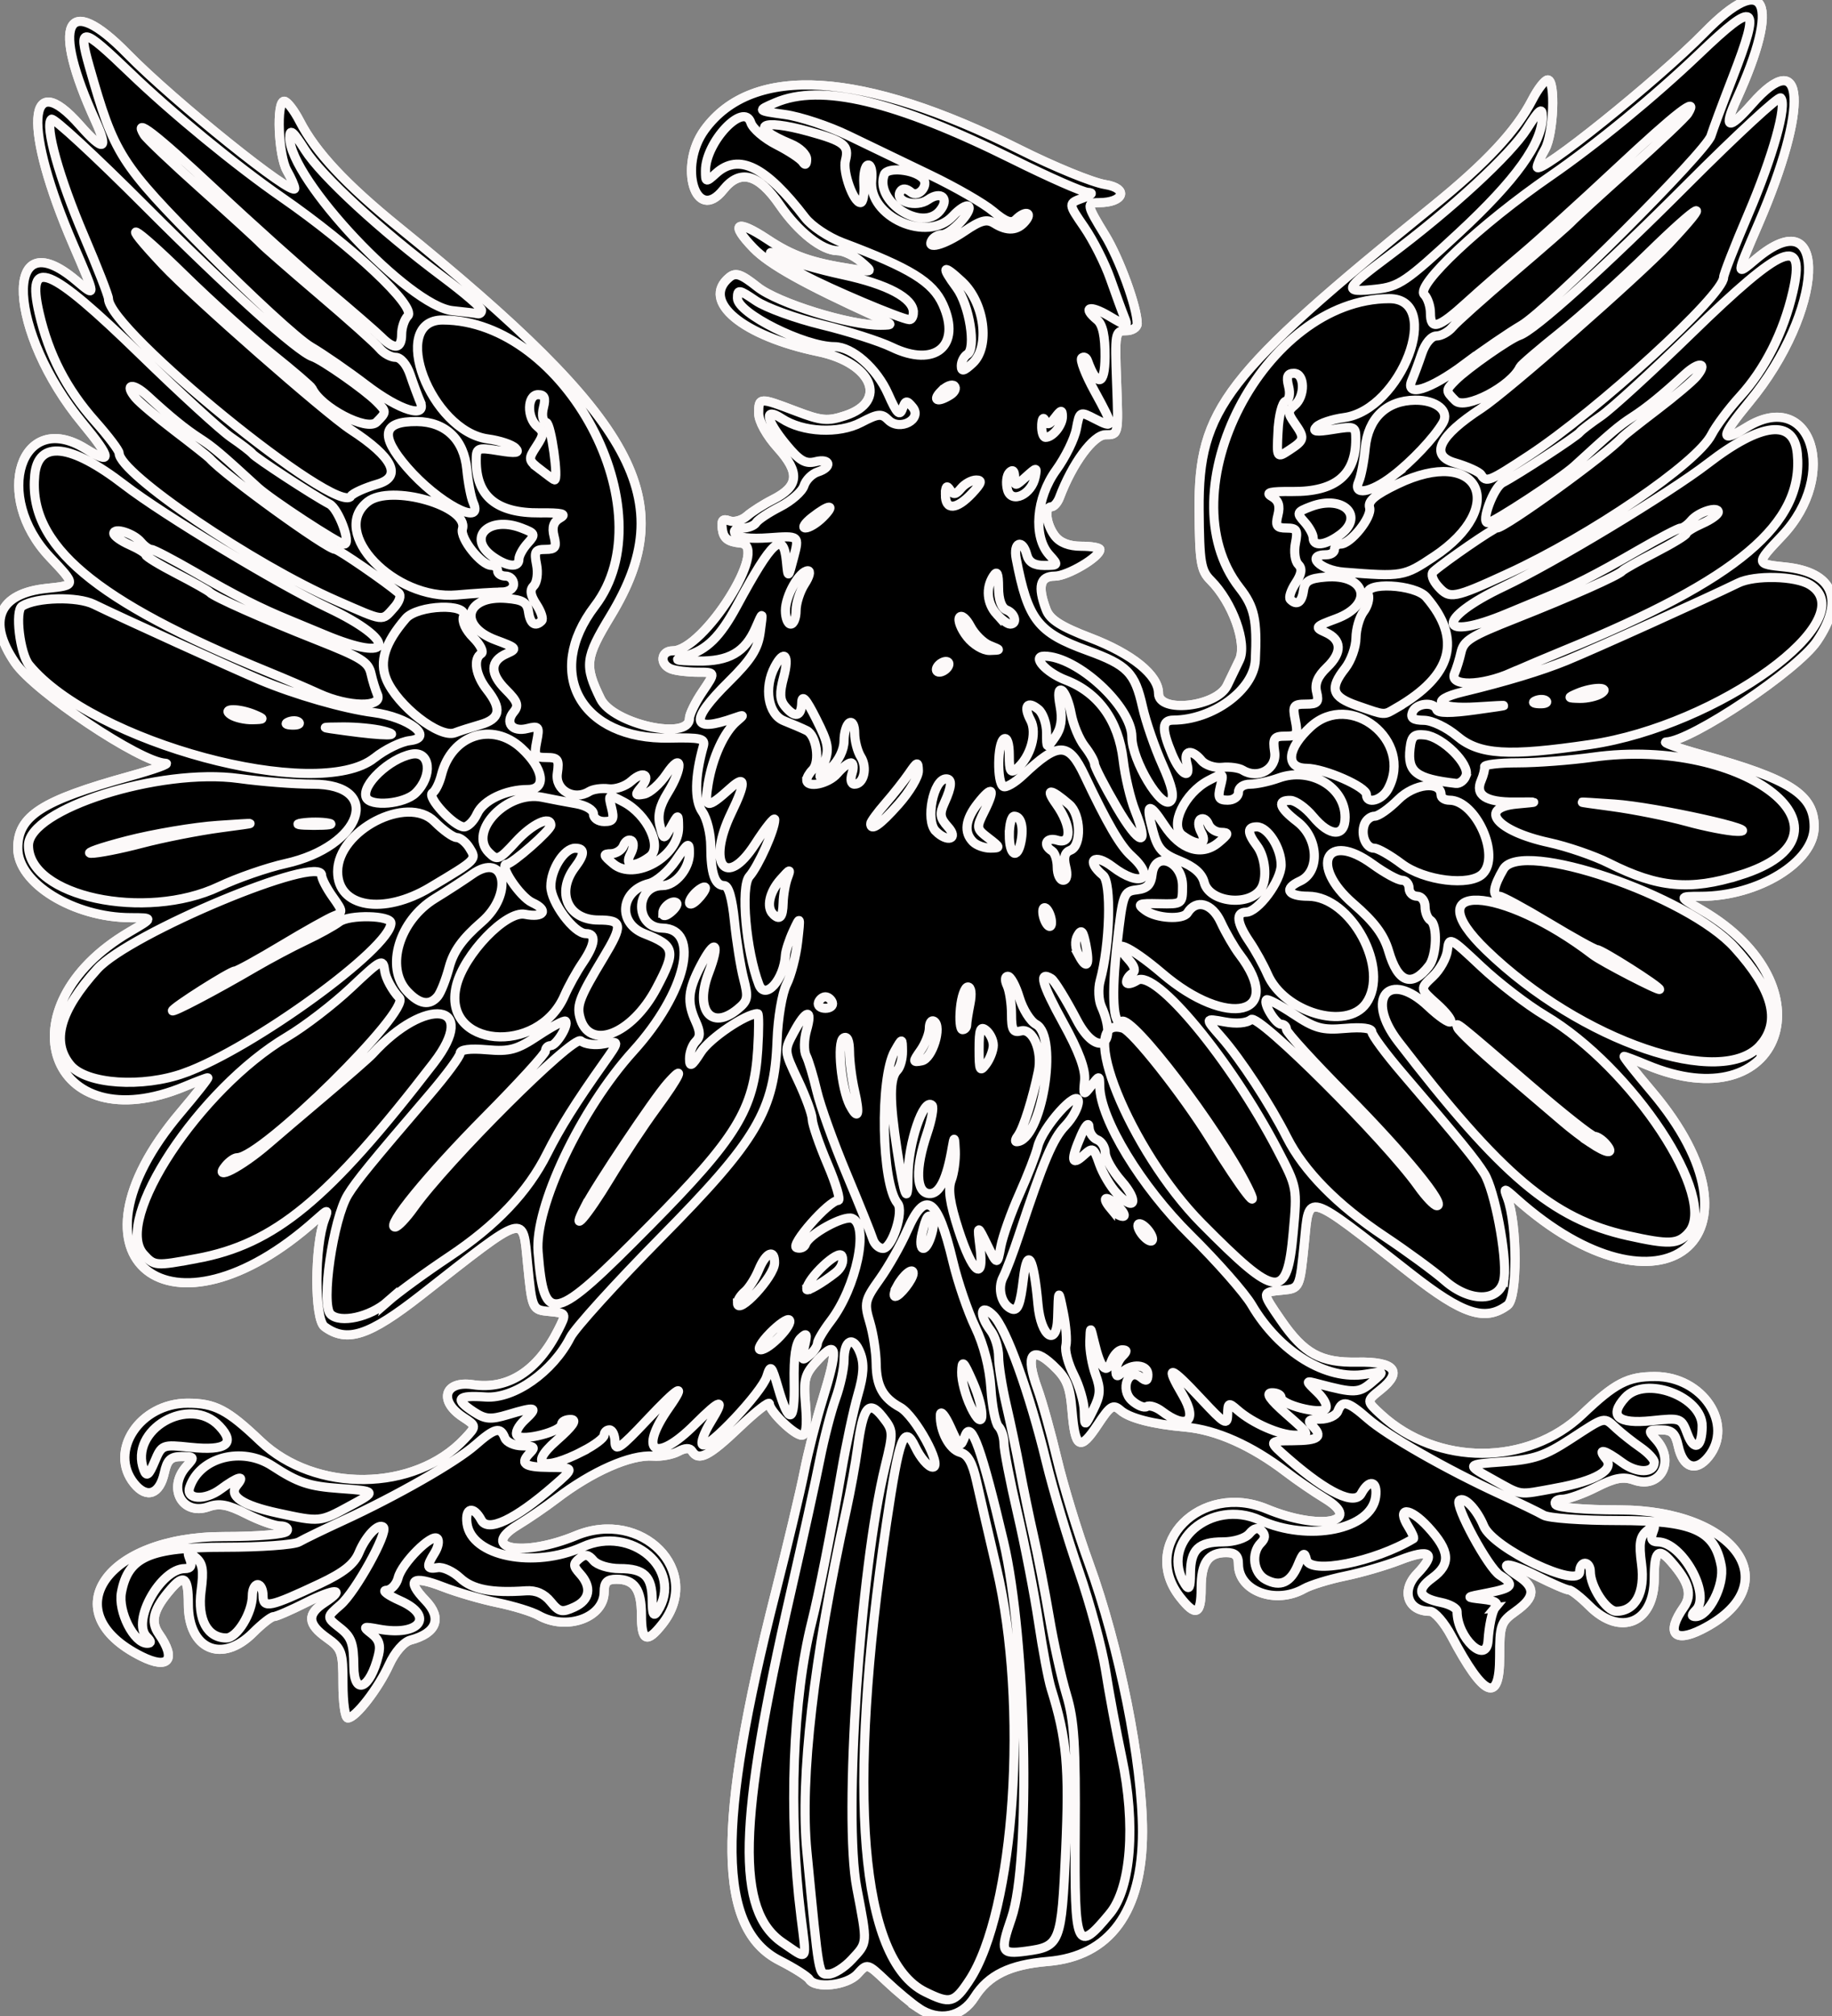
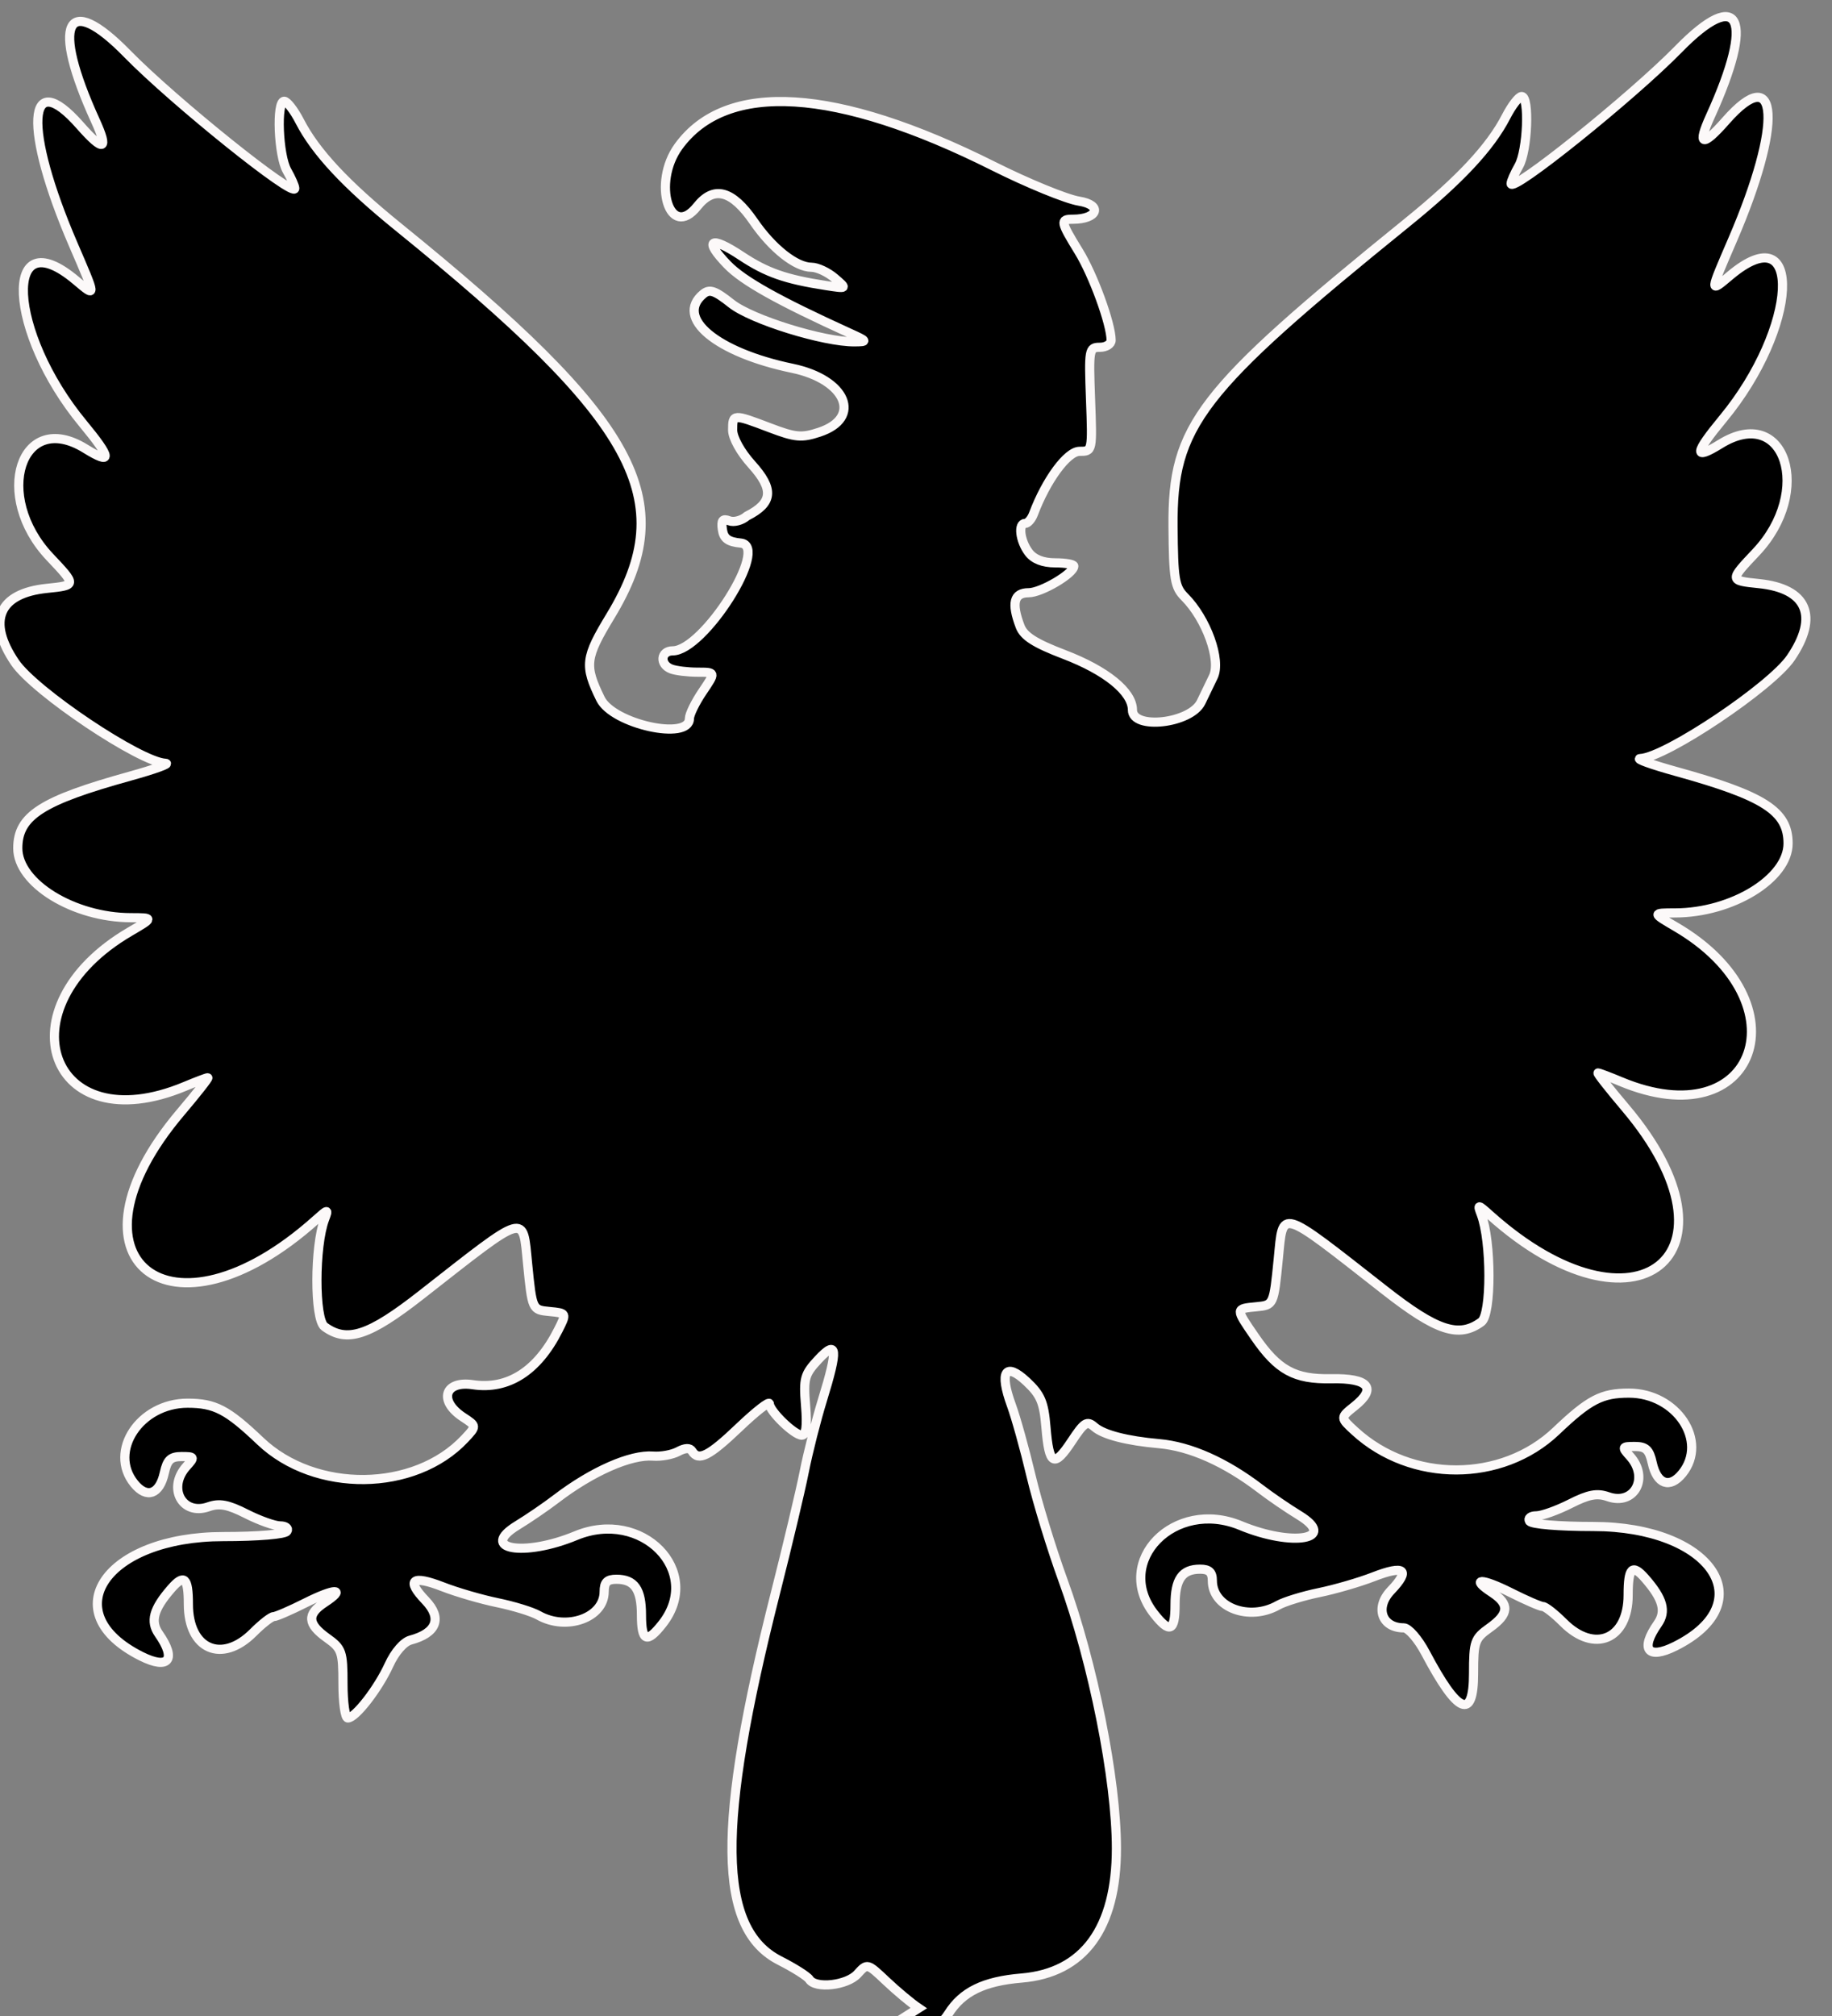
<svg xmlns="http://www.w3.org/2000/svg" width="200" height="220">
  <rect width="100%" height="100%" fill="#808080" stroke="none" />
  <title>Blackhawk</title>
  <g>
    <title>Layer 1</title>
    <g id="layer1">
      <g id="g2775">
-         <path stroke="#fcf9f9" fill="#000000" d="m100.291,219.145c-0.8,-0.539 -2.39,-1.866 -3.533,-2.947c-2.074,-1.963 -2.08,-1.965 -3.145,-0.786c-1.136,1.256 -4.606,1.644 -5.259,0.587c-0.202,-0.326 -1.653,-1.245 -3.225,-2.043c-6.808,-3.452 -6.94,-14.655 -0.473,-40.124c1.307,-5.146 2.723,-11.102 3.147,-13.237c0.424,-2.135 1.312,-5.635 1.974,-7.777c1.746,-5.656 1.641,-6.694 -0.449,-4.455c-1.499,1.606 -1.627,2.068 -1.383,5.011c0.186,2.239 0.058,3.242 -0.412,3.242c-0.824,0 -3.537,-2.63 -3.537,-3.429c0,-0.314 -1.493,0.853 -3.318,2.594c-3.288,3.136 -4.424,3.709 -5.121,2.581c-0.239,-0.386 -0.755,-0.373 -1.526,0.04c-0.641,0.343 -1.869,0.568 -2.729,0.499c-2.442,-0.195 -6.661,1.663 -10.584,4.662c-1.12,0.856 -3.019,2.155 -4.219,2.885c-4.295,2.613 0.67,3.498 6.369,1.134c7.207,-2.989 13.957,3.89 9.446,9.628c-1.701,2.163 -2.285,1.915 -2.285,-0.97c0,-2.81 -0.765,-3.901 -2.735,-3.901c-1.016,0 -1.338,0.329 -1.338,1.365c0,2.831 -4.107,4.306 -7.167,2.573c-0.699,-0.396 -2.711,-1.016 -4.472,-1.377c-1.76,-0.362 -4.435,-1.139 -5.944,-1.727c-3.393,-1.323 -4.091,-0.78 -1.916,1.491c1.838,1.92 1.218,3.551 -1.639,4.313c-0.745,0.199 -1.712,1.312 -2.346,2.701c-1.189,2.603 -3.67,5.8 -4.5,5.8c-0.292,0 -0.53,-1.685 -0.53,-3.745c0,-3.497 -0.116,-3.828 -1.746,-4.989c-2.132,-1.519 -2.208,-2.582 -0.273,-3.85c2.447,-1.605 1.143,-1.597 -2.059,0.013c-1.651,0.83 -3.222,1.509 -3.491,1.509c-0.269,0 -1.275,0.786 -2.235,1.747c-3.423,3.425 -7.073,1.824 -7.073,-3.103c0,-2.911 -0.456,-3.325 -1.872,-1.701c-1.94,2.225 -2.311,3.578 -1.355,4.944c1.962,2.803 1.078,3.935 -1.907,2.445c-9.582,-4.783 -3.907,-13.066 8.953,-13.066c3.763,0 6.741,-0.25 6.946,-0.582c0.198,-0.32 -0.135,-0.582 -0.74,-0.582c-0.605,0 -2.268,-0.592 -3.696,-1.315c-2.021,-1.024 -2.938,-1.195 -4.137,-0.773c-2.858,1.006 -4.521,-2.063 -2.393,-4.416c0.909,-1.005 0.879,-1.065 -0.536,-1.065c-1.199,0 -1.577,0.357 -1.891,1.786c-0.516,2.353 -1.916,2.846 -3.283,1.158c-2.854,-3.527 0.626,-8.767 5.822,-8.767c2.987,0 4.341,0.705 7.944,4.135c5.986,5.698 16.842,5.575 22.313,-0.252c1.303,-1.388 1.303,-1.388 -0.176,-2.357c-2.713,-1.779 -2.044,-4.01 1.063,-3.544c3.835,0.575 7.061,-1.485 9.316,-5.951c0.937,-1.856 0.937,-1.856 -0.95,-2.038c-1.887,-0.182 -1.887,-0.182 -2.389,-5.22c-0.551,-5.533 0.039,-5.706 -11.621,3.42c-5.701,4.462 -8.099,5.247 -10.549,3.454c-1.112,-0.813 -1.103,-8.787 0.013,-11.735c0.421,-1.112 0.378,-1.108 -0.962,0.09c-15.913,14.239 -28.377,4.319 -14.758,-11.745c1.761,-2.077 3.095,-3.776 2.966,-3.776c-0.129,0 -1.247,0.423 -2.483,0.94c-14.811,6.192 -20.118,-8.624 -6.041,-16.865c2.619,-1.533 2.619,-1.533 0.109,-1.539c-6.235,-0.014 -12.33,-3.761 -12.33,-7.581c0,-3.521 2.595,-5.189 12.221,-7.855c2.721,-0.754 4.478,-1.389 3.905,-1.413c-2.753,-0.113 -14.272,-7.823 -16.426,-10.995c-3.078,-4.532 -1.784,-7.55 3.468,-8.092c3.248,-0.335 3.248,-0.335 0.331,-3.421c-6.288,-6.653 -3.16,-16.179 3.883,-11.823c2.958,1.829 2.881,1.064 -0.279,-2.756c-8.224,-9.941 -8.819,-22.398 -0.746,-15.601c2.224,1.873 2.23,1.943 -0.303,-3.931c-5.469,-12.685 -5.071,-19.598 0.747,-12.982c2.569,2.921 3.159,2.738 1.673,-0.52c-4.871,-10.685 -3.222,-14.155 3.473,-7.309c5.089,5.203 18.342,15.843 18.292,14.685c-0.011,-0.262 -0.395,-1.131 -0.852,-1.932c-0.94,-1.645 -1.177,-7.57 -0.303,-7.57c0.314,0 1.076,0.983 1.695,2.184c1.73,3.358 5.034,6.897 10.802,11.569c26.109,21.149 30.802,29.75 23.133,42.402c-2.781,4.588 -2.881,5.416 -1.099,9.062c1.348,2.758 9.707,4.605 9.707,2.145c0,-0.45 0.647,-1.771 1.437,-2.937c1.437,-2.119 1.437,-2.119 -0.534,-2.119c-1.084,0 -2.386,-0.159 -2.892,-0.353c-1.28,-0.491 -1.156,-1.976 0.165,-1.976c3.382,0 10.623,-11.449 7.437,-11.759c-1.386,-0.135 -1.875,-0.495 -2.015,-1.485c-0.142,-0.998 0.036,-1.222 0.749,-0.948c0.514,0.197 1.383,-0.034 1.931,-0.515c0.548,-0.481 1.829,-1.296 2.847,-1.811c2.837,-1.437 2.975,-2.919 0.524,-5.633c-1.218,-1.349 -2.083,-2.911 -2.083,-3.762c0,-1.759 0.06,-1.763 4.063,-0.24c2.797,1.064 3.461,1.123 5.396,0.484c4.721,-1.559 2.955,-5.75 -2.938,-6.974c-8.289,-1.722 -12.85,-5.519 -9.736,-8.105c0.701,-0.582 1.268,-0.389 3.084,1.049c2.217,1.757 10.09,4.196 13.45,4.167c1.429,-0.012 1.398,-0.069 -0.516,-0.94c-7.82,-3.557 -11.646,-5.696 -13.364,-7.469c-2.645,-2.731 -1.881,-3.213 1.52,-0.959c2.747,1.821 4.816,2.544 9.225,3.225c2.328,0.359 2.328,0.359 0.954,-0.818c-0.756,-0.648 -1.894,-1.178 -2.529,-1.178c-1.694,0 -4.287,-2.05 -6.304,-4.983c-2.352,-3.42 -4.346,-3.957 -6.174,-1.663c-2.988,3.75 -4.947,-2.536 -2.038,-6.54c5.227,-7.195 17.218,-6.448 34.367,2.142c3.767,1.887 7.979,3.611 9.36,3.832c2.598,0.416 2.056,1.972 -0.686,1.972c-1.396,0 -1.346,0.268 0.655,3.521c1.586,2.579 3.53,7.914 3.53,9.686c0,0.422 -0.553,0.768 -1.228,0.768c-1.18,0 -1.22,0.222 -1.018,5.677c0.21,5.677 0.21,5.677 -1.203,5.677c-1.334,0 -3.637,3.132 -5.032,6.842c-0.211,0.56 -0.614,1.019 -0.897,1.019c-0.8,0 -0.57,1.915 0.381,3.173c0.563,0.745 1.557,1.135 2.891,1.135c1.118,0 2.033,0.16 2.033,0.356c0,0.809 -3.552,2.905 -4.923,2.905c-1.623,0 -1.908,1.122 -0.936,3.681c0.405,1.066 1.621,1.839 4.801,3.054c4.593,1.754 7.459,4.082 7.459,6.06c0,2.21 6.368,1.481 7.495,-0.858c0.463,-0.961 1.065,-2.209 1.338,-2.773c0.873,-1.804 -0.751,-6.318 -3.131,-8.699c-1.084,-1.085 -1.225,-1.937 -1.27,-7.697c-0.085,-10.993 2.784,-14.716 25.564,-33.168c5.768,-4.672 9.072,-8.211 10.802,-11.569c0.619,-1.201 1.381,-2.184 1.695,-2.184c0.874,0 0.637,5.925 -0.303,7.57c-0.457,0.801 -0.841,1.67 -0.852,1.932c-0.05,1.158 13.203,-9.482 18.292,-14.685c6.696,-6.846 8.345,-3.376 3.473,7.309c-1.485,3.258 -0.895,3.441 1.673,0.52c5.818,-6.616 6.216,0.297 0.747,12.982c-2.532,5.874 -2.527,5.803 -0.303,3.931c8.073,-6.797 7.478,5.659 -0.746,15.601c-3.16,3.82 -3.237,4.586 -0.279,2.756c7.043,-4.355 10.171,5.17 3.883,11.823c-2.916,3.086 -2.916,3.086 0.331,3.421c5.252,0.542 6.545,3.56 3.468,8.092c-2.154,3.172 -13.673,10.882 -16.426,10.995c-0.573,0.023 1.184,0.659 3.905,1.413c9.626,2.666 12.221,4.335 12.221,7.855c0,3.82 -6.095,7.567 -12.33,7.581c-2.509,0.006 -2.509,0.006 0.109,1.539c14.077,8.241 8.771,23.057 -6.041,16.865c-1.237,-0.517 -2.354,-0.94 -2.483,-0.94c-0.129,0 1.206,1.699 2.966,3.776c13.62,16.064 1.156,25.984 -14.758,11.745c-1.34,-1.199 -1.383,-1.203 -0.962,-0.09c1.116,2.948 1.125,10.922 0.013,11.735c-2.45,1.793 -4.848,1.008 -10.549,-3.454c-11.66,-9.126 -11.071,-8.952 -11.621,-3.42c-0.501,5.038 -0.501,5.038 -2.393,5.221c-2.3,0.222 -2.298,0.181 -0.178,3.263c2.526,3.674 4.347,4.674 8.365,4.593c4.075,-0.082 5.004,1.022 2.523,3.001c-1.561,1.246 -1.561,1.246 0.048,2.722c6.154,5.646 16.034,5.637 21.976,-0.019c3.603,-3.43 4.958,-4.135 7.944,-4.135c5.196,0 8.676,5.24 5.822,8.767c-1.366,1.688 -2.766,1.195 -3.283,-1.158c-0.314,-1.43 -0.691,-1.786 -1.891,-1.786c-1.415,0 -1.445,0.059 -0.536,1.065c2.128,2.353 0.465,5.422 -2.393,4.416c-1.199,-0.422 -2.116,-0.251 -4.137,0.773c-1.428,0.723 -3.092,1.315 -3.696,1.315c-0.605,0 -0.938,0.262 -0.74,0.582c0.205,0.333 3.183,0.582 6.946,0.582c12.86,0 18.535,8.283 8.953,13.066c-2.985,1.49 -3.869,0.357 -1.907,-2.445c0.956,-1.365 0.585,-2.718 -1.355,-4.944c-1.425,-1.635 -1.872,-1.205 -1.872,1.802c0,4.847 -3.671,6.406 -7.073,3.002c-0.96,-0.961 -1.966,-1.747 -2.235,-1.747c-0.269,0 -1.84,-0.679 -3.491,-1.509c-3.202,-1.609 -4.506,-1.617 -2.059,-0.013c1.935,1.269 1.86,2.331 -0.273,3.85c-1.63,1.161 -1.746,1.492 -1.746,4.989c0,5.148 -1.713,4.414 -5.236,-2.243c-0.804,-1.52 -1.869,-2.746 -2.383,-2.746c-2.409,0 -3.171,-2.227 -1.397,-4.08c2.175,-2.271 1.477,-2.814 -1.916,-1.491c-1.509,0.588 -4.184,1.366 -5.944,1.727c-1.76,0.362 -3.773,0.982 -4.472,1.377c-3.126,1.77 -7.167,0.262 -7.167,-2.674c0,-0.931 -0.353,-1.264 -1.338,-1.264c-1.97,0 -2.735,1.091 -2.735,3.901c0,2.885 -0.585,3.133 -2.286,0.97c-4.51,-5.737 2.239,-12.617 9.446,-9.628c5.699,2.363 10.664,1.479 6.369,-1.134c-1.2,-0.73 -3.099,-2.028 -4.219,-2.885c-3.804,-2.908 -7.664,-4.626 -11.057,-4.921c-3.492,-0.304 -6.073,-0.97 -7.043,-1.817c-0.823,-0.719 -1.117,-0.537 -2.495,1.547c-1.938,2.931 -2.463,2.649 -2.807,-1.51c-0.227,-2.739 -0.571,-3.551 -2.115,-4.995c-2.318,-2.168 -3.007,-1.093 -1.658,2.588c0.494,1.349 1.458,4.811 2.141,7.693c0.683,2.882 2.246,7.992 3.473,11.355c3.301,9.045 5.85,21.814 5.85,29.305c0,8.715 -3.561,13.584 -10.35,14.15c-4.123,0.344 -6.47,1.488 -7.988,3.893c-1.391,2.204 -3.89,2.698 -6.103,1.207z" id="path2514" />
-         <path stroke="#fcf9f9" fill="#000000" d="m100.291,219.145c-0.8,-0.539 -2.39,-1.866 -3.533,-2.947c-2.074,-1.963 -2.08,-1.965 -3.145,-0.786c-1.136,1.256 -4.606,1.644 -5.259,0.587c-0.202,-0.326 -1.653,-1.245 -3.225,-2.043c-6.808,-3.452 -6.94,-14.655 -0.473,-40.124c1.307,-5.146 2.723,-11.102 3.147,-13.237c0.424,-2.135 1.312,-5.635 1.974,-7.777c1.746,-5.656 1.641,-6.694 -0.449,-4.455c-1.499,1.606 -1.627,2.068 -1.383,5.011c0.186,2.239 0.058,3.242 -0.412,3.242c-0.824,0 -3.537,-2.63 -3.537,-3.429c0,-0.314 -1.493,0.853 -3.318,2.594c-3.288,3.136 -4.424,3.709 -5.121,2.581c-0.239,-0.386 -0.755,-0.373 -1.526,0.04c-0.641,0.343 -1.869,0.568 -2.729,0.499c-2.442,-0.195 -6.661,1.663 -10.584,4.662c-1.12,0.856 -3.019,2.155 -4.219,2.885c-4.295,2.613 0.67,3.498 6.369,1.134c7.207,-2.989 13.957,3.89 9.446,9.628c-1.701,2.163 -2.285,1.915 -2.285,-0.97c0,-2.81 -0.765,-3.901 -2.735,-3.901c-1.016,0 -1.338,0.329 -1.338,1.365c0,2.831 -4.107,4.306 -7.167,2.573c-0.699,-0.396 -2.711,-1.016 -4.472,-1.377c-1.76,-0.362 -4.435,-1.139 -5.944,-1.727c-3.393,-1.323 -4.091,-0.78 -1.916,1.491c1.838,1.92 1.218,3.551 -1.639,4.313c-0.745,0.199 -1.712,1.312 -2.346,2.701c-1.189,2.603 -3.67,5.8 -4.5,5.8c-0.292,0 -0.53,-1.685 -0.53,-3.745c0,-3.497 -0.116,-3.828 -1.746,-4.989c-2.132,-1.519 -2.208,-2.582 -0.273,-3.85c2.447,-1.605 1.143,-1.597 -2.059,0.013c-1.651,0.83 -3.222,1.509 -3.491,1.509c-0.269,0 -1.275,0.786 -2.235,1.747c-3.423,3.425 -7.073,1.824 -7.073,-3.103c0,-2.911 -0.456,-3.325 -1.872,-1.701c-1.94,2.225 -2.311,3.578 -1.355,4.944c1.962,2.803 1.078,3.935 -1.907,2.445c-9.582,-4.783 -3.907,-13.066 8.953,-13.066c3.763,0 6.741,-0.25 6.946,-0.582c0.198,-0.32 -0.135,-0.582 -0.74,-0.582c-0.605,0 -2.268,-0.592 -3.696,-1.315c-2.021,-1.024 -2.938,-1.195 -4.137,-0.773c-2.858,1.006 -4.521,-2.063 -2.393,-4.416c0.909,-1.005 0.879,-1.065 -0.536,-1.065c-1.199,0 -1.577,0.357 -1.891,1.786c-0.516,2.353 -1.916,2.846 -3.283,1.158c-2.854,-3.527 0.626,-8.767 5.822,-8.767c2.987,0 4.341,0.705 7.944,4.135c5.986,5.698 16.842,5.575 22.313,-0.252c1.303,-1.388 1.303,-1.388 -0.176,-2.357c-2.713,-1.779 -2.044,-4.01 1.063,-3.544c3.835,0.575 7.061,-1.485 9.316,-5.951c0.937,-1.856 0.937,-1.856 -0.95,-2.038c-1.887,-0.182 -1.887,-0.182 -2.389,-5.22c-0.551,-5.533 0.039,-5.706 -11.621,3.42c-5.701,4.462 -8.099,5.247 -10.549,3.454c-1.112,-0.813 -1.103,-8.787 0.013,-11.735c0.421,-1.112 0.378,-1.108 -0.962,0.09c-15.913,14.239 -28.377,4.319 -14.758,-11.745c1.761,-2.077 3.095,-3.776 2.966,-3.776c-0.129,0 -1.247,0.423 -2.483,0.94c-14.811,6.192 -20.118,-8.624 -6.041,-16.865c2.619,-1.533 2.619,-1.533 0.109,-1.539c-6.235,-0.014 -12.33,-3.761 -12.33,-7.581c0,-3.521 2.595,-5.189 12.221,-7.855c2.721,-0.754 4.478,-1.389 3.905,-1.413c-2.753,-0.113 -14.272,-7.823 -16.426,-10.995c-3.078,-4.532 -1.784,-7.55 3.468,-8.092c3.248,-0.335 3.248,-0.335 0.331,-3.421c-6.288,-6.653 -3.16,-16.179 3.883,-11.823c2.958,1.829 2.881,1.064 -0.279,-2.756c-8.224,-9.941 -8.819,-22.398 -0.746,-15.601c2.224,1.873 2.23,1.943 -0.303,-3.931c-5.469,-12.685 -5.071,-19.598 0.747,-12.982c2.569,2.921 3.159,2.738 1.673,-0.52c-4.871,-10.685 -3.222,-14.155 3.473,-7.309c5.089,5.203 18.342,15.843 18.292,14.685c-0.011,-0.262 -0.395,-1.131 -0.852,-1.932c-0.94,-1.645 -1.177,-7.57 -0.303,-7.57c0.314,0 1.076,0.983 1.695,2.184c1.73,3.358 5.034,6.897 10.802,11.569c26.109,21.149 30.802,29.75 23.134,42.402c-2.781,4.588 -2.881,5.416 -1.099,9.062c1.348,2.758 9.707,4.605 9.707,2.145c0,-0.45 0.647,-1.771 1.437,-2.937c1.437,-2.119 1.437,-2.119 -0.534,-2.119c-1.084,0 -2.386,-0.159 -2.892,-0.353c-1.28,-0.491 -1.156,-1.976 0.165,-1.976c3.382,0 10.623,-11.449 7.437,-11.759c-1.386,-0.135 -1.875,-0.495 -2.015,-1.485c-0.142,-0.998 0.036,-1.222 0.749,-0.948c0.514,0.197 1.383,-0.034 1.931,-0.515c0.548,-0.481 1.829,-1.296 2.847,-1.811c2.837,-1.437 2.975,-2.919 0.524,-5.633c-1.218,-1.349 -2.083,-2.911 -2.083,-3.762c0,-1.759 0.06,-1.763 4.063,-0.24c2.797,1.064 3.461,1.123 5.396,0.484c4.721,-1.559 2.955,-5.75 -2.938,-6.974c-8.289,-1.722 -12.85,-5.519 -9.736,-8.105c0.701,-0.582 1.268,-0.389 3.084,1.049c2.217,1.757 10.09,4.196 13.45,4.167c1.429,-0.012 1.398,-0.069 -0.516,-0.94c-7.819,-3.557 -11.646,-5.696 -13.364,-7.469c-2.645,-2.731 -1.881,-3.213 1.52,-0.959c2.747,1.821 4.816,2.544 9.225,3.225c2.328,0.359 2.328,0.359 0.954,-0.818c-0.756,-0.648 -1.894,-1.178 -2.529,-1.178c-1.694,0 -4.287,-2.05 -6.304,-4.983c-2.352,-3.42 -4.346,-3.957 -6.174,-1.663c-2.988,3.75 -4.947,-2.536 -2.038,-6.54c5.227,-7.195 17.218,-6.448 34.367,2.142c3.767,1.887 7.979,3.611 9.36,3.832c2.598,0.416 2.056,1.972 -0.686,1.972c-1.396,0 -1.346,0.268 0.655,3.521c1.586,2.579 3.53,7.914 3.53,9.686c0,0.422 -0.553,0.768 -1.228,0.768c-1.18,0 -1.22,0.222 -1.018,5.677c0.21,5.677 0.21,5.677 -1.203,5.677c-1.334,0 -3.637,3.132 -5.032,6.842c-0.211,0.56 -0.614,1.019 -0.897,1.019c-0.8,0 -0.57,1.915 0.381,3.173c0.563,0.745 1.557,1.135 2.891,1.135c1.118,0 2.033,0.16 2.033,0.356c0,0.809 -3.552,2.905 -4.923,2.905c-1.623,0 -1.908,1.122 -0.936,3.681c0.405,1.066 1.621,1.839 4.801,3.054c4.593,1.754 7.459,4.082 7.459,6.06c0,2.21 6.368,1.481 7.495,-0.858c0.463,-0.961 1.065,-2.209 1.338,-2.773c0.873,-1.804 -0.751,-6.318 -3.131,-8.699c-1.084,-1.085 -1.225,-1.937 -1.27,-7.697c-0.086,-10.993 2.784,-14.716 25.564,-33.168c5.768,-4.672 9.072,-8.211 10.802,-11.569c0.619,-1.201 1.381,-2.184 1.695,-2.184c0.874,0 0.637,5.925 -0.303,7.57c-0.457,0.801 -0.841,1.67 -0.852,1.932c-0.05,1.158 13.203,-9.482 18.292,-14.685c6.696,-6.846 8.345,-3.376 3.473,7.309c-1.485,3.258 -0.895,3.441 1.673,0.52c5.818,-6.616 6.216,0.297 0.747,12.982c-2.532,5.874 -2.527,5.803 -0.303,3.931c8.073,-6.797 7.478,5.659 -0.746,15.601c-3.16,3.82 -3.237,4.586 -0.279,2.756c7.043,-4.355 10.171,5.17 3.883,11.823c-2.916,3.086 -2.916,3.086 0.331,3.421c5.252,0.542 6.545,3.56 3.468,8.092c-2.154,3.172 -13.673,10.882 -16.426,10.995c-0.573,0.023 1.184,0.659 3.905,1.413c9.626,2.666 12.221,4.335 12.221,7.855c0,3.82 -6.095,7.567 -12.33,7.581c-2.509,0.006 -2.509,0.006 0.109,1.539c14.077,8.241 8.771,23.057 -6.041,16.865c-1.237,-0.517 -2.354,-0.94 -2.483,-0.94c-0.129,0 1.206,1.699 2.966,3.776c13.62,16.064 1.156,25.984 -14.758,11.745c-1.34,-1.199 -1.383,-1.203 -0.962,-0.09c1.116,2.948 1.125,10.922 0.013,11.735c-2.45,1.793 -4.848,1.008 -10.549,-3.454c-11.66,-9.126 -11.071,-8.952 -11.621,-3.42c-0.501,5.038 -0.501,5.038 -2.393,5.221c-2.3,0.222 -2.298,0.181 -0.178,3.263c2.526,3.674 4.347,4.674 8.365,4.593c4.075,-0.082 5.003,1.022 2.523,3.001c-1.561,1.246 -1.561,1.246 0.048,2.722c6.154,5.646 16.034,5.637 21.976,-0.019c3.603,-3.43 4.958,-4.135 7.944,-4.135c5.196,0 8.676,5.24 5.822,8.767c-1.366,1.688 -2.766,1.195 -3.283,-1.158c-0.314,-1.43 -0.691,-1.786 -1.891,-1.786c-1.415,0 -1.445,0.059 -0.536,1.065c2.128,2.353 0.465,5.422 -2.393,4.416c-1.199,-0.422 -2.116,-0.251 -4.137,0.773c-1.428,0.723 -3.092,1.315 -3.696,1.315c-0.605,0 -0.938,0.262 -0.74,0.582c0.205,0.333 3.183,0.582 6.946,0.582c12.86,0 18.535,8.283 8.953,13.066c-2.985,1.49 -3.869,0.357 -1.907,-2.445c0.956,-1.365 0.585,-2.718 -1.355,-4.944c-1.425,-1.635 -1.872,-1.205 -1.872,1.802c0,4.847 -3.671,6.406 -7.073,3.002c-0.96,-0.961 -1.966,-1.747 -2.235,-1.747c-0.269,0 -1.84,-0.679 -3.491,-1.509c-3.202,-1.609 -4.506,-1.617 -2.059,-0.013c1.935,1.269 1.86,2.331 -0.273,3.85c-1.63,1.161 -1.746,1.492 -1.746,4.989c0,5.148 -1.713,4.414 -5.236,-2.243c-0.804,-1.52 -1.869,-2.746 -2.383,-2.746c-2.409,0 -3.171,-2.227 -1.397,-4.08c2.175,-2.271 1.477,-2.814 -1.916,-1.491c-1.509,0.588 -4.184,1.366 -5.944,1.727c-1.76,0.362 -3.773,0.982 -4.472,1.377c-3.126,1.77 -7.167,0.262 -7.167,-2.674c0,-0.931 -0.353,-1.264 -1.338,-1.264c-1.97,0 -2.735,1.091 -2.735,3.901c0,2.885 -0.585,3.133 -2.286,0.97c-4.51,-5.737 2.239,-12.617 9.446,-9.628c5.699,2.363 10.664,1.479 6.369,-1.134c-1.2,-0.73 -3.099,-2.028 -4.219,-2.885c-3.804,-2.908 -7.664,-4.626 -11.057,-4.921c-3.492,-0.304 -6.073,-0.97 -7.043,-1.817c-0.823,-0.719 -1.117,-0.537 -2.495,1.547c-1.938,2.931 -2.463,2.649 -2.808,-1.51c-0.227,-2.739 -0.571,-3.551 -2.115,-4.995c-2.318,-2.168 -3.007,-1.093 -1.658,2.588c0.494,1.349 1.458,4.811 2.141,7.693c0.683,2.882 2.246,7.992 3.473,11.355c3.301,9.045 5.85,21.814 5.85,29.305c0,8.715 -3.561,13.584 -10.35,14.15c-4.123,0.344 -6.47,1.488 -7.988,3.893c-1.391,2.204 -3.89,2.698 -6.103,1.207zm5.509,-3.002c5.003,-7.565 6.509,-30.071 3.009,-44.971c-0.865,-3.683 -1.855,-7.973 -2.199,-9.533c-0.445,-2.018 -0.957,-2.924 -1.771,-3.137c-1.171,-0.306 -2.254,-2.351 -2.176,-4.109c0.024,-0.54 0.519,0.067 1.1,1.348c1.052,2.318 1.06,2.322 1.629,0.873c0.645,-1.638 1.802,1.594 4.171,11.646c2.496,10.593 3.004,34.835 0.86,41.052c-1.277,3.702 -1.153,3.983 1.588,3.615c3.746,-0.503 3.874,-0.829 4.333,-11.071c0.403,-8.98 0.119,-12.112 -1.594,-17.582c-0.301,-0.961 -0.918,-4.236 -1.372,-7.279c-0.454,-3.042 -1.489,-8.383 -2.3,-11.867c-0.811,-3.484 -1.475,-6.904 -1.475,-7.599c0,-0.695 -0.269,-1.533 -0.598,-1.862c-0.329,-0.329 -0.701,-2.213 -0.827,-4.186c-0.143,-2.244 -0.78,-4.735 -1.701,-6.651c-0.809,-1.685 -1.908,-4.898 -2.443,-7.14c-1.684,-7.068 -2.999,-7.96 -5.001,-3.393c-0.678,1.546 -2.024,3.922 -2.991,5.279c-1.642,2.305 -1.714,2.618 -1.083,4.726c0.372,1.242 0.684,3.275 0.694,4.519c0.02,2.42 0.737,3.728 2.6,4.744c1.639,0.893 4.724,6.543 3.573,6.543c-0.472,0 -1.338,-1.006 -1.925,-2.235c-1.196,-2.507 -1.721,-1.104 -3.125,8.349c-4.39,29.558 -2.897,47.636 4.225,51.148c2.722,1.343 3.174,1.227 4.797,-1.228zm0.165,-62.656c-0.56,-1.183 -1,-2.863 -0.977,-3.733c0.037,-1.407 0.168,-1.295 1.189,1.009c1.482,3.345 1.285,5.886 -0.212,2.724zm-8.019,-13.143c0.667,-1.246 1.774,-2.12 1.745,-1.377c-0.026,0.649 -1.476,2.509 -1.957,2.509c-0.216,0 -0.12,-0.509 0.213,-1.132zm2.707,-5.71c0.443,-1.846 0.676,-2.213 1.121,-1.767c0.476,0.476 -0.362,3.368 -0.975,3.368c-0.291,0 -0.357,-0.721 -0.146,-1.601zm-7.659,79.198c1.747,-1.886 1.729,-1.626 0.545,-7.803c-1.471,-7.673 0.349,-34.758 3.09,-45.998c0.92,-3.771 0.913,-3.901 -0.279,-5.417c-1.501,-1.909 -2.122,-1.123 -2.733,3.458c-0.214,1.601 -0.763,4.615 -1.221,6.696c-3.56,16.18 -5.079,29.319 -4.308,37.267c1.357,13.983 1.253,13.393 2.372,13.393c0.581,0 1.721,-0.718 2.534,-1.595zm-5.567,-4.81c-1.368,-11.008 -0.892,-23.742 1.198,-32.025c0.748,-2.963 2.129,-9.957 3.22,-16.305c0.523,-3.042 1.339,-6.863 1.812,-8.49c0.639,-2.197 0.705,-3.368 0.257,-4.548c-0.734,-1.932 -1.77,-1.48 -1.77,0.771c0,0.902 -0.411,2.786 -0.914,4.187c-0.503,1.401 -1.275,4.382 -1.716,6.624c-0.441,2.242 -1.876,8.778 -3.189,14.524c-5.776,25.284 -5.993,34.781 -0.873,38.248c2.834,1.919 2.625,2.235 1.976,-2.986zm33.734,-0.195c2.325,-2.803 2.855,-9.705 1.309,-17.024c-0.604,-2.86 -1.406,-7.165 -1.781,-9.567c-0.376,-2.402 -1.683,-7.25 -2.904,-10.772c-1.222,-3.523 -2.826,-8.895 -3.564,-11.937c-1.836,-7.564 -4.367,-14.565 -5.776,-15.974c-1.42,-1.421 -1.636,-0.122 -0.279,1.674c0.47,0.622 0.854,1.889 0.854,2.816c0,0.927 0.377,3.301 0.838,5.275c0.461,1.974 1.129,5.162 1.485,7.083c0.356,1.922 1.034,5.197 1.506,7.279c0.472,2.082 1.242,6.055 1.71,8.83c0.468,2.775 1.312,6.574 1.875,8.443c0.846,2.806 1.011,5.451 0.947,15.181c-0.082,12.544 0.148,13.073 3.78,8.694zm-79.843,-28.211c0.267,-1.063 0.062,-1.71 -0.735,-2.326c-1.022,-0.79 -0.963,-0.828 0.787,-0.506c4.465,0.82 6.137,-1.406 2.327,-3.1c-1.36,-0.605 -2.043,-1.118 -1.518,-1.141c0.525,-0.023 1.105,-0.638 1.288,-1.367c0.399,-1.592 3.68,-4.878 4.275,-4.282c0.231,0.231 0.103,0.929 -0.285,1.551c-0.953,1.527 -0.89,1.833 0.333,1.625c0.571,-0.097 1.668,0.411 2.437,1.128c1.348,1.257 3.437,1.664 7.19,1.402c1.096,-0.077 1.996,0.318 2.696,1.183c0.922,1.139 1.236,1.213 2.573,0.603c1.713,-0.781 1.958,-2.185 0.636,-3.647c-0.755,-0.835 -0.767,-1.082 -0.077,-1.654c0.624,-0.518 0.978,-0.471 1.541,0.208c0.41,0.494 1.67,0.881 2.87,0.881c2.679,0 3.534,0.835 3.546,3.465c0.007,1.549 0.15,1.848 0.573,1.194c2.918,-4.519 -2.816,-9.457 -8.163,-7.03c-5.311,2.411 -12.149,1.032 -12.627,-2.547c-0.234,-1.751 0.706,-1.969 1.565,-0.363c0.717,1.341 3.657,-0.046 7.878,-3.715c2.328,-2.024 2.328,-2.024 -0.436,-2.046c-2.82,-0.022 -3.306,-0.411 -2.066,-1.652c0.543,-0.543 0.345,-0.699 -0.891,-0.699c-0.876,0 -1.74,-0.392 -1.924,-0.873c-0.478,-1.245 -1.079,-1.097 -3.245,0.801c-2.119,1.856 -8.618,5.565 -14.423,8.232c-2.08,0.956 -4.237,2 -4.793,2.321c-0.556,0.321 -4.197,0.583 -8.092,0.583c-8.208,0 -10.569,1.031 -11.3,4.933c-0.39,2.081 1.366,5.549 2.81,5.549c0.468,0 0.457,-0.202 -0.04,-0.699c-1.694,-1.695 1.515,-7.453 4.153,-7.453c0.645,0 0.814,-0.314 0.55,-1.019c-0.336,-0.896 -0.262,-0.922 0.61,-0.212c0.797,0.649 0.917,1.366 0.614,3.654c-0.413,3.116 0.676,5.147 2.761,5.147c1.16,0 2.834,-2.736 2.834,-4.629c0,-0.656 0.262,-1.193 0.582,-1.193c0.32,0 0.582,0.542 0.582,1.204c0,1.428 0.732,1.275 6.19,-1.293c2.606,-1.226 3.763,-2.144 4.282,-3.397c0.761,-1.839 2.159,-3.287 2.674,-2.771c0.546,0.546 -3.065,7.068 -4.689,8.47c-1.553,1.341 -1.553,1.341 -0.059,2.517c1.255,0.987 1.498,1.66 1.514,4.191c0.021,3.266 1.765,2.472 2.693,-1.225zm121.898,-5.167c0.431,-0.52 0.081,-0.761 -1.347,-0.924c-1.93,-0.222 -1.93,-0.222 0.544,-0.696c2.763,-0.531 3.002,-0.88 1.318,-1.932c-1.234,-0.771 -4.953,-7.615 -4.425,-8.143c0.516,-0.516 1.913,0.932 2.674,2.771c1.02,2.464 10.471,6.959 10.471,4.98c0,-0.502 0.262,-0.913 0.582,-0.913c0.32,0 0.582,0.406 0.582,0.902c0,1.647 1.759,4.338 2.834,4.338c2.085,0 3.174,-2.03 2.761,-5.147c-0.303,-2.288 -0.183,-3.005 0.614,-3.654c0.872,-0.71 0.945,-0.684 0.61,0.212c-0.264,0.705 -0.095,1.019 0.55,1.019c2.638,0 5.847,5.759 4.153,7.453c-0.496,0.497 -0.508,0.699 -0.04,0.699c1.444,0 3.2,-3.468 2.81,-5.549c-0.732,-3.902 -3.093,-4.933 -11.3,-4.933c-3.895,0 -7.536,-0.262 -8.092,-0.583c-0.556,-0.321 -2.713,-1.365 -4.793,-2.321c-5.805,-2.667 -12.304,-6.376 -14.423,-8.232c-2.167,-1.898 -2.768,-2.046 -3.245,-0.801c-0.185,0.481 -1.048,0.873 -1.924,0.873c-1.236,0 -1.434,0.155 -0.891,0.699c1.24,1.241 0.754,1.63 -2.066,1.652c-2.764,0.022 -2.764,0.022 -0.436,2.046c4.221,3.669 7.161,5.056 7.878,3.715c0.859,-1.607 1.799,-1.389 1.565,0.363c-0.479,3.579 -7.316,4.957 -12.627,2.547c-5.347,-2.427 -11.081,2.511 -8.163,7.03c0.423,0.654 0.566,0.355 0.573,-1.194c0.011,-2.629 0.866,-3.465 3.546,-3.465c1.219,0 2.461,-0.387 2.885,-0.898c0.517,-0.623 0.931,-0.712 1.352,-0.291c0.421,0.421 0.393,0.821 -0.092,1.306c-1.1,1.101 -0.822,3.27 0.511,3.984c1.611,0.863 2.74,0.35 3.546,-1.611c0.552,-1.343 0.708,-1.434 0.918,-0.539c0.386,1.641 7.433,0.249 11.679,-2.307c0.102,-0.062 -0.15,-0.65 -0.56,-1.307c-1.365,-2.188 0.147,-2.149 2.166,0.056c2.392,2.611 2.507,4.045 0.447,5.547c-1.807,1.317 -1.501,2.177 0.95,2.667c0.967,0.193 1.758,0.639 1.758,0.991c0,2.862 3.213,5.892 3.383,3.19c0.1,-1.593 0.445,-3.213 0.766,-3.6zm-125.016,-11.118c2.951,-1.601 2.951,-1.601 -1.085,-1.893c-3.406,-0.247 -4.56,-0.632 -7.391,-2.473c-3.31,-2.152 -7.918,-0.952 -9.017,2.347c-0.446,1.34 1.664,1.468 3.371,0.206c1.909,-1.413 2.771,-1.627 1.791,-0.447c-0.97,1.17 0.558,2.208 4.5,3.056c4.584,0.987 4.54,0.991 7.832,-0.795zm131.672,-1.937c4.354,-0.791 6.44,-2.012 5.457,-3.197c-1.008,-1.215 -0.173,-1.021 1.76,0.409c1.61,1.191 3.51,1.173 3.51,-0.033c0,-0.315 -0.68,-1.044 -1.51,-1.62c-0.831,-0.575 -2.009,-1.505 -2.619,-2.065c-1.42,-1.306 -1.119,-1.376 -5.025,1.164c-2.831,1.84 -3.989,2.228 -7.383,2.475c-4.025,0.292 -4.025,0.292 -1.164,1.879c3.365,1.866 2.677,1.769 6.974,0.989zm-149.075,-4.452c3.902,0.403 4.971,-0.379 3.157,-2.312c-3.253,-3.465 -9.926,0.406 -8.247,4.783c0.298,0.777 0.541,0.589 1.17,-0.907c0.784,-1.865 0.832,-1.884 3.921,-1.565zm42.857,0.409c1.267,-0.647 2.305,-1.433 2.305,-1.747c0,-0.314 0.262,-0.57 0.582,-0.57c0.32,0 0.59,0.59 0.6,1.31c0.015,1.1 0.576,0.717 3.492,-2.386c3.485,-3.708 4.41,-4.228 2.392,-1.343c-3.415,4.881 -1.475,6.141 2.827,1.837c2.875,-2.877 3.391,-2.954 1.727,-0.261c-0.703,1.138 -1.101,2.245 -0.886,2.461c0.561,0.561 6.468,-5.702 7.017,-7.44c0.425,-1.346 0.518,-1.251 1.256,1.282c1.192,4.092 1.823,3.847 1.733,-0.673c-0.055,-2.764 0.172,-4.277 0.722,-4.798c0.676,-0.641 0.739,-0.493 0.4,0.942c-0.354,1.498 -0.293,1.612 0.507,0.948c0.5,-0.415 0.909,-1.003 0.909,-1.305c0,-0.302 0.65,-1.402 1.443,-2.443c2.823,-3.704 4.247,-10.478 2.354,-11.205c-0.927,-0.356 -4.741,1.744 -5.095,2.805c-0.119,0.356 -0.555,0.534 -0.969,0.396c-0.785,-0.262 3.524,-5.164 4.539,-5.164c0.291,0 -0.226,-1.769 -1.147,-3.93c-0.922,-2.162 -1.683,-4.382 -1.691,-4.934c-0.009,-0.552 -0.706,-2.462 -1.55,-4.245c-1.531,-3.236 -1.532,-3.245 -0.45,-5.257c1.351,-2.509 2.073,-2.611 1.38,-0.194c-0.287,1.002 -0.307,2.246 -0.043,2.766c0.263,0.52 0.786,2.255 1.162,3.856c0.376,1.601 1.835,5.663 3.244,9.026c1.408,3.363 2.701,6.573 2.874,7.133c0.172,0.56 0.671,1.019 1.107,1.019c0.99,0 2.309,-4.059 1.598,-4.917c-1.766,-2.129 -1.981,-13.674 -0.31,-16.628c0.824,-1.456 0.824,-1.456 0.844,0.029c0.011,0.817 -0.248,1.754 -0.577,2.083c-0.839,0.84 -0.844,3.264 -0.016,8.661c0.809,5.275 1.194,6.195 1.199,2.863c0.005,-3.604 1.714,-8.618 2.626,-7.705c0.2,0.201 -0.047,1.578 -0.55,3.061c-1.305,3.846 -1.219,6.46 0.217,6.569c1.129,0.085 1.948,-1.554 2.539,-5.078c0.205,-1.223 0.257,-1.159 0.323,0.399c0.044,1.02 -0.154,2.469 -0.44,3.22c-0.371,0.975 -0.146,2.518 0.786,5.395c1.534,4.738 2.837,5.818 2.362,1.958c-0.311,-2.528 -0.311,-2.528 0.783,-0.292c1.094,2.236 1.094,2.236 1.479,0.184c0.212,-1.129 1.125,-3.707 2.03,-5.73c0.905,-2.023 1.804,-4.345 1.999,-5.16c0.506,-2.124 4.408,-6.477 4.44,-4.954c0.013,0.623 -0.625,1.811 -1.419,2.64c-1.365,1.425 -2.38,3.82 -5.067,11.949c-0.635,1.922 -1.407,3.969 -1.714,4.549c-0.675,1.273 -0.188,3.085 0.947,3.521c0.633,0.243 0.925,-0.525 1.252,-3.294c0.428,-3.62 1.126,-2.394 1.591,2.794c0.318,3.547 2.058,4.726 2.147,1.456c0.087,-3.203 0.087,-3.203 0.617,-0.582c0.292,1.441 0.42,3.074 0.284,3.629c-0.135,0.555 0.252,1.986 0.861,3.18c0.609,1.195 1.123,2.968 1.144,3.941c0.037,1.769 0.037,1.769 0.985,-0.137c0.786,-1.581 0.829,-2.233 0.254,-3.826c-0.382,-1.056 -0.667,-2.688 -0.634,-3.626c0.06,-1.706 0.06,-1.706 0.489,0.092c0.685,2.869 1.308,3.569 1.856,2.087c0.257,-0.695 0.79,-1.264 1.184,-1.264c0.558,0 0.562,0.155 0.019,0.699c-0.384,0.384 -0.698,1.092 -0.698,1.572c0,0.679 0.155,0.718 0.698,0.175c1.014,-1.014 2.793,-0.857 2.793,0.246c0,0.706 -0.19,0.787 -0.751,0.321c-1.366,-1.134 -2.334,1.306 -0.998,2.516c0.602,0.545 1.334,0.843 1.627,0.661c0.293,-0.181 1.03,0.047 1.637,0.507c2.726,2.065 3.975,1.116 2.299,-1.747c-2.005,-3.424 -1.471,-3.309 2.021,0.437c2.566,2.752 2.852,2.917 2.872,1.657c0.02,-1.286 0.106,-1.327 1.041,-0.507c1.704,1.495 4.652,2.781 6.372,2.779c1.618,-0.002 1.611,-0.018 -0.99,-2.304c-1.835,-1.614 -2.314,-2.31 -1.6,-2.328c0.56,-0.014 1.018,0.225 1.018,0.53c0,0.776 4.215,1.865 4.832,1.248c0.282,-0.282 -0.093,-1.078 -0.855,-1.815c-1.358,-1.312 -1.358,-1.312 0.097,-0.927c3.928,1.039 4.423,1.022 5.841,-0.191c1.433,-1.226 1.433,-1.226 -0.711,-0.864c-4.246,0.717 -9.379,-2.411 -12.413,-7.566c-0.77,-1.308 -3.789,-4.736 -6.71,-7.619c-5.335,-5.265 -9.831,-12.652 -9.885,-16.24c-0.018,-1.223 -0.023,-1.223 -0.918,-0.064c-0.866,1.121 -0.894,1.1 -0.732,-0.582c0.115,-1.193 -0.628,-3.19 -2.343,-6.296c-2.34,-4.24 -2.73,-5.698 -1.285,-4.804c0.33,0.204 1.585,2.246 2.789,4.538c2.178,4.147 4.581,2.8 2.669,-1.496c-0.308,-0.692 -0.369,-1.954 -0.136,-2.803c1.074,-3.908 1.261,-10.73 0.315,-11.516c-1.931,-1.603 -0.985,-2.477 1.023,-0.945c3.073,2.345 4.848,1.319 2.057,-1.19c-1.182,-1.063 -2.63,-3.553 -5.094,-8.76c-1.743,-3.684 -2.858,-3.695 -6.693,-0.068c-0.92,0.871 -1.902,1.441 -2.182,1.268c-0.703,-0.435 -0.642,-4.753 0.073,-5.195c0.348,-0.215 0.582,0.503 0.582,1.784c0,1.766 0.143,2.025 0.81,1.471c1.511,-1.255 2.268,-3.89 1.519,-5.29c-0.824,-1.541 -0.355,-2.186 0.857,-1.179c0.488,0.405 0.887,1.549 0.887,2.542c0,1.805 0,1.805 0.931,0.475c0.657,-0.938 0.817,-1.937 0.545,-3.389c-0.253,-1.347 -0.18,-1.932 0.21,-1.691c0.328,0.203 0.776,1.342 0.994,2.532c0.219,1.19 0.884,2.788 1.477,3.552c0.594,0.764 1.08,1.635 1.08,1.936c0,0.301 1.093,2.421 2.43,4.71c2.495,4.274 3.638,4.497 1.995,0.389c-0.508,-1.269 -1.094,-3.762 -1.302,-5.54c-0.504,-4.292 -2.713,-7.359 -6.28,-8.722c-2.143,-0.819 -3.743,-2.606 -2.334,-2.606c3.601,0 9.565,5.5 9.565,8.821c0,2.55 3.246,7.962 4.202,7.006c0.459,-0.46 0.217,-1.571 -0.876,-4.01c-0.831,-1.856 -1.804,-4.68 -2.161,-6.276c-0.837,-3.743 -1.643,-4.569 -6.005,-6.152c-5.447,-1.977 -6.493,-3.323 -7.785,-10.016c-0.352,-1.824 0.69,-2.217 1.155,-0.437c0.211,0.808 0.794,1.165 1.904,1.165c1.56,0 1.574,-0.029 0.552,-1.158c-1.788,-1.977 -1.446,-6.22 0.747,-9.249c1.012,-1.397 2.004,-3.419 2.206,-4.493c0.365,-1.945 0.372,-1.949 2.05,-1.081c2.099,1.086 2.094,0.896 -0.083,-3.074c-0.972,-1.772 -1.591,-3.385 -1.375,-3.584c0.216,-0.199 0.497,-0.071 0.625,0.284c1.058,2.939 1.9,2.751 1.918,-0.428c0.013,-2.221 -0.263,-3.511 -0.854,-4.002c-1.689,-1.402 -0.849,-1.693 1.273,-0.441c2.052,1.212 2.126,1.217 1.686,0.126c-0.253,-0.627 -0.941,-2.512 -1.529,-4.188c-0.588,-1.676 -1.869,-4.21 -2.846,-5.63c-1.776,-2.583 -1.776,-2.583 -0.18,-3.166c1.02,-0.373 1.226,-0.6 0.571,-0.629c-0.564,-0.025 -4.23,-1.638 -8.147,-3.584c-12.926,-6.422 -21.005,-8.347 -25.99,-6.193c-1.992,0.86 -1.992,0.86 1.061,1.281c1.679,0.231 4.801,1.268 6.938,2.304c2.137,1.036 6.15,2.968 8.918,4.295c2.768,1.326 5.861,3.108 6.873,3.96c1.377,1.159 2.007,1.382 2.503,0.885c0.984,-0.985 1.854,-0.805 1.012,0.21c-0.861,1.038 -1.962,1.112 -3.379,0.227c-0.829,-0.518 -1.482,-0.344 -3.274,0.873c-2.233,1.516 -4.213,2.042 -3.531,0.938c0.198,-0.32 0.691,-0.582 1.097,-0.582c0.963,0 3.392,-2.593 2.895,-3.091c-0.211,-0.211 -0.987,0.267 -1.723,1.062c-2.768,2.989 -9.272,0.09 -8.849,-3.944c0.099,-0.944 -0.082,-1.676 -0.402,-1.627c-0.32,0.049 -0.524,0.992 -0.454,2.097c0.07,1.105 -0.094,2.009 -0.366,2.009c-0.766,0 -1.971,-3.355 -1.648,-4.59c0.434,-1.661 -0.117,-2.101 -3.971,-3.168c-5.37,-1.486 -6.678,-0.587 -1.979,1.36c0.95,0.394 1.723,1.142 1.718,1.664c-0.006,0.607 -0.163,0.714 -0.436,0.299c-0.235,-0.357 -1.521,-1.205 -2.858,-1.883c-1.337,-0.678 -2.598,-1.761 -2.803,-2.407c-0.742,-2.338 -4.95,2.12 -4.95,5.244c0,1.29 0.036,1.299 1.151,0.29c2.48,-2.246 5.427,-0.782 9.73,4.834c0.703,0.918 2.536,2.142 4.074,2.72c7.446,2.801 9.854,4.285 10.969,6.76c2.034,4.513 -0.866,6.932 -5.578,4.654c-1.341,-0.648 -4.778,-1.746 -7.639,-2.44c-2.861,-0.694 -6.104,-1.874 -7.208,-2.624c-1.853,-1.258 -2.007,-1.28 -2.007,-0.283c0,1.636 7.309,5.29 10.582,5.29c1.95,0 4.628,2.361 5.874,5.181c0.935,2.114 1.257,2.446 1.554,1.599c0.332,-0.948 0.459,-0.968 1.112,-0.18c1.097,1.322 -1.404,2.646 -2.647,1.402c-0.74,-0.741 -1.114,-0.706 -2.987,0.272c-2.433,1.271 -6.353,1.077 -8.65,-0.43c-1.995,-1.308 -1.753,0.132 0.477,2.839c1.457,1.768 2.101,2.145 3.201,1.868c1.648,-0.414 1.868,0.606 0.243,1.123c-0.624,0.198 -1.297,0.875 -1.497,1.505c-0.2,0.63 -1.374,1.66 -2.609,2.291c-1.235,0.631 -2.41,1.412 -2.611,1.737c-0.201,0.325 -0.888,0.591 -1.529,0.591c-0.705,0 -1.006,0.255 -0.764,0.647c0.247,0.4 1.66,0.556 3.705,0.408c3.305,-0.239 3.305,-0.239 2.69,2.115c-0.615,2.354 -0.615,2.354 -0.798,0.466c-0.332,-3.433 -1.518,-2.369 -5.429,4.873c-1.808,3.348 -3.247,4.766 -5.529,5.451c-1.459,0.437 -1.304,0.505 1.263,0.549c3.41,0.058 5.187,-0.959 6.347,-3.634c0.801,-1.848 0.801,-1.848 0.484,0.481c-0.25,1.833 -0.982,2.985 -3.437,5.411c-4.345,4.293 -4.119,5.633 0.664,3.933c1.032,-0.367 1.058,-0.326 0.235,0.362c-1.377,1.15 -2.661,3.937 -3.139,6.818c-0.461,2.772 -0.156,2.83 2.468,0.466c1.643,-1.48 1.665,-0.576 0.066,2.717c-2.718,5.597 -0.628,8.396 2.569,3.44c1.188,-1.841 2.161,-3.053 2.163,-2.691c0.005,1.074 -1.789,5.087 -2.764,6.186c-0.987,1.111 -0.368,8.154 1.038,11.817c0.678,1.765 2.739,-0.533 2.895,-3.228c0.028,-0.48 0.412,-1.66 0.854,-2.62c0.782,-1.699 0.795,-1.668 0.474,1.165c-0.181,1.601 -0.724,3.694 -1.207,4.651c-0.487,0.965 -0.947,3.686 -1.035,6.114c-0.276,7.666 -2.159,10.854 -12.727,21.553c-4.903,4.964 -9.331,9.847 -9.839,10.851c-1.903,3.758 -6.126,6.736 -9.246,6.519c-3.122,-0.217 -3.458,0.206 -1.293,1.625c1.242,0.815 1.84,0.864 3.705,0.305c3.098,-0.929 3.372,-0.845 1.859,0.566c-0.742,0.692 -1.102,1.453 -0.82,1.735c0.617,0.617 4.832,-0.472 4.832,-1.248c0,-0.305 0.458,-0.544 1.018,-0.53c0.714,0.017 0.235,0.714 -1.6,2.328c-3.108,2.733 -1.455,3.369 2.933,1.13zm20.402,-12.858c0.97,-0.993 1.923,-1.647 2.116,-1.453c0.479,0.479 -2.19,3.259 -3.129,3.259c-0.414,0 0.042,-0.813 1.012,-1.806zm-3.549,-3.292c0,-0.32 0.365,-0.885 0.81,-1.255c0.446,-0.37 1.132,-1.45 1.525,-2.4c0.789,-1.906 1.749,-2.301 1.718,-0.709c-0.028,1.479 -4.054,5.813 -4.054,4.364zm7.565,-1.498c0,-1.144 3.525,-4.476 3.847,-3.636c0.23,0.599 -0.046,1.299 -0.719,1.826c-1.428,1.119 -3.128,2.103 -3.128,1.81zm36.662,-5.923c-0.411,-0.496 -0.617,-1.033 -0.457,-1.193c0.16,-0.16 0.627,0.115 1.039,0.61c0.411,0.496 0.617,1.033 0.457,1.193c-0.16,0.16 -0.627,-0.115 -1.039,-0.61zm-3.503,-2.926c-1.088,-1.312 -0.457,-1.464 0.841,-0.202c0.616,0.599 0.845,1.089 0.508,1.089c-0.337,0 -0.944,-0.399 -1.349,-0.888zm0.69,-1.63c-0.68,-0.724 -1.534,-2.171 -1.898,-3.214c-0.632,-1.813 -0.709,-1.853 -1.758,-0.904c-1.316,1.191 -1.397,0.473 -0.247,-2.178c0.494,-1.139 0.86,-1.525 0.873,-0.922c0.013,0.571 0.416,1.188 0.896,1.372c0.48,0.184 0.873,0.822 0.873,1.417c0,0.595 0.794,1.987 1.765,3.094c1.944,2.216 1.478,3.446 -0.505,1.334zm-10.747,-6.362c0.549,-0.729 1.583,-4.015 2.185,-6.947c0.463,-2.253 -0.612,-4.75 -1.899,-4.413c-0.849,0.222 -1.033,-0.104 -1.033,-1.827c0,-1.154 -0.213,-2.556 -0.473,-3.117c-0.273,-0.588 -0.24,-1.019 0.078,-1.019c0.304,0 0.865,1.044 1.247,2.32c0.382,1.276 1.209,2.595 1.838,2.932c2.502,1.34 0.578,12.799 -2.15,12.799c-0.188,0 -0.094,-0.328 0.207,-0.728zm-18.365,-3.198c-0.963,-1.8 -1.468,-6.931 -0.728,-7.389c0.424,-0.262 0.652,0.264 0.661,1.527c0.008,1.06 0.255,2.968 0.55,4.24c0.604,2.608 0.404,3.281 -0.483,1.623zm14.08,-6.178c0,-2.174 0.148,-2.565 0.776,-2.044c0.427,0.354 0.776,1.086 0.776,1.626c0,0.54 -0.349,1.46 -0.776,2.044c-0.688,0.941 -0.776,0.756 -0.776,-1.626zm-6.377,0.132c0.52,-0.743 0.946,-1.832 0.946,-2.42c0,-0.588 0.23,-0.927 0.51,-0.754c0.905,0.56 -0.188,4.098 -1.334,4.319c-1.003,0.193 -1.011,0.124 -0.122,-1.145zm4.337,-4.585c0.122,-1.281 0.489,-2.329 0.816,-2.329c0.354,0 0.447,0.733 0.23,1.82c-0.2,1.001 -0.364,2.049 -0.364,2.329c0,0.28 -0.203,0.51 -0.452,0.51c-0.249,0 -0.352,-1.048 -0.23,-2.329zm-15.501,-0.626c0.115,-0.344 0.457,-0.626 0.761,-0.626c0.304,0 0.647,0.282 0.761,0.626c0.115,0.344 -0.228,0.626 -0.761,0.626c-0.533,0 -0.876,-0.282 -0.761,-0.626zm28.426,-5.155c-0.406,-0.759 -0.456,-1.575 -0.133,-2.153c0.413,-0.738 0.6,-0.536 0.902,0.974c0.462,2.31 0.118,2.837 -0.769,1.179zm-3.747,-3.885c-0.207,-0.54 -0.246,-1.113 -0.086,-1.273c0.16,-0.16 0.46,0.151 0.668,0.691c0.207,0.54 0.246,1.113 0.086,1.273c-0.16,0.16 -0.46,-0.151 -0.668,-0.691zm-29.64,-0.621c-0.743,-0.744 -0.38,-2.403 0.825,-3.769c1.042,-1.182 1.15,-1.211 0.769,-0.21c-0.244,0.641 -0.462,1.885 -0.485,2.766c-0.041,1.594 -0.369,1.953 -1.108,1.213zm31.036,-5.109c0,-0.782 -0.262,-1.583 -0.582,-1.781c-1.052,-0.651 -0.607,-1.542 0.582,-1.165c1.623,0.515 1.562,-1.59 -0.114,-3.946c-1.254,-1.763 -0.66,-1.742 1.424,0.048c1.277,1.098 1.367,4.512 0.131,4.987c-0.622,0.239 -0.777,0.78 -0.519,1.809c0.228,0.908 0.122,1.469 -0.277,1.469c-0.355,0 -0.645,-0.64 -0.645,-1.421zm-5.237,-3.528c0,-1.121 0.24,-2.038 0.533,-2.038c0.737,0 1.053,1.156 0.749,2.744c-0.394,2.061 -1.283,1.572 -1.283,-0.706zm-3.957,0.757c-1.031,-1.032 -0.853,-2.441 0.532,-4.203c1.592,-2.025 1.944,-1.631 0.726,0.812c-0.933,1.872 -0.922,1.95 0.434,2.993c1.321,1.017 1.331,1.072 0.199,1.084c-0.656,0.007 -1.507,-0.301 -1.891,-0.686zm-4.074,-1.165c-1.163,-1.164 -0.255,-5.706 1.141,-5.706c0.672,0 0.612,0.839 -0.186,2.591c-0.562,1.234 -0.498,1.675 0.381,2.648c1.198,1.324 -0.045,1.76 -1.336,0.468zm-7.1,-0.826c0,-0.198 0.72,-1.187 1.6,-2.197c0.88,-1.011 2.045,-2.486 2.588,-3.279c0.901,-1.315 0.99,-1.34 1.018,-0.277c0.016,0.641 -0.958,2.278 -2.166,3.639c-2.036,2.295 -3.04,2.993 -3.04,2.115zm-6.983,-4.764c0,-0.256 0.282,-0.748 0.627,-1.094c0.863,-0.863 0.439,-3.759 -0.627,-4.288c-0.48,-0.238 -1.593,-0.718 -2.473,-1.065c-1.747,-0.69 -2.239,-3.616 -0.998,-5.936c1.029,-1.924 1.594,-1.239 0.954,1.158c-0.468,1.753 -0.432,2.498 0.152,3.203c1.072,1.293 1.777,1.141 1.818,-0.392c0.026,-0.951 0.458,-0.471 1.579,1.755c1.359,2.699 1.462,3.283 0.856,4.888c-0.687,1.822 -0.687,1.822 0.748,0.472c0.855,-0.804 1.436,-2.001 1.436,-2.961c0,-0.886 0.262,-1.773 0.582,-1.971c0.33,-0.204 0.582,0.288 0.582,1.138c0,0.824 0.303,1.984 0.674,2.578c0.738,1.183 0.319,2.981 -0.695,2.981c-0.375,0 -0.486,-0.482 -0.27,-1.165c0.203,-0.641 0.148,-1.165 -0.122,-1.165c-0.271,0 -0.94,0.524 -1.488,1.165c-0.971,1.135 -3.336,1.63 -3.336,0.699zm14.257,-12.345c0.198,-0.32 0.622,-0.582 0.942,-0.582c0.32,0 0.42,0.262 0.222,0.582c-0.198,0.32 -0.622,0.582 -0.942,0.582c-0.32,0 -0.42,-0.262 -0.222,-0.582zm3.251,-3.271c-0.659,-0.838 -1.032,-1.793 -0.829,-2.121c0.203,-0.328 0.739,0.11 1.191,0.974c0.452,0.864 1.396,1.802 2.097,2.084c1.274,0.514 1.274,0.514 0.007,0.55c-0.706,0.021 -1.798,-0.639 -2.465,-1.487zm-19.836,-2.863c0,-1.623 1.542,-4.347 2.462,-4.347c0.32,0 0.159,0.646 -0.358,1.435c-0.517,0.789 -0.94,2.1 -0.94,2.911c0,0.812 -0.262,1.476 -0.582,1.476c-0.32,0 -0.582,-0.664 -0.582,-1.476zm23.077,0.411c-1.077,-1.191 -1.23,-2.862 -0.381,-4.176c0.421,-0.652 0.566,-0.336 0.573,1.248c0.006,1.342 0.33,2.244 0.882,2.456c0.923,0.354 1.216,1.536 0.381,1.536c-0.27,0 -0.925,-0.479 -1.455,-1.065zm-20.167,-10.581c1.901,-1.488 2.651,-1.488 1.164,0c-0.64,0.641 -1.491,1.159 -1.891,1.152c-0.4,-0.007 -0.073,-0.525 0.727,-1.152zm14.557,-2.475c0.006,-0.911 0.155,-1.08 0.488,-0.555c0.383,0.603 0.629,0.574 1.226,-0.146c0.411,-0.496 1.154,-0.901 1.65,-0.901c0.693,0 0.584,0.339 -0.464,1.456c-1.698,1.808 -2.912,1.869 -2.901,0.146zm6.776,-0.55c-0.19,-0.727 -0.092,-1.576 0.217,-1.885c0.363,-0.363 0.563,-0.179 0.563,0.517c0,1.043 0.043,1.042 1.232,-0.029c1.198,-1.079 1.226,-1.08 1.018,-0.014c-0.381,1.957 -2.616,2.998 -3.03,1.412zm3.736,-7.02c0.025,-0.721 0.183,-0.969 0.35,-0.551c0.227,0.568 0.504,0.495 1.099,-0.291c0.658,-0.869 0.799,-0.894 0.814,-0.147c0.02,0.954 -1.06,2.3 -1.844,2.3c-0.256,0 -0.445,-0.59 -0.42,-1.31zm-10.95,-3.75c0.541,-0.541 1.179,-0.789 1.417,-0.551c0.238,0.239 0.048,0.677 -0.423,0.975c-1.417,0.897 -2.046,0.628 -0.995,-0.425zm2.175,-2.743c0,-0.474 0.292,-1.042 0.649,-1.263c1,-0.618 0.237,-5.375 -1.166,-7.274c-1.752,-2.371 -1.519,-2.623 0.596,-0.645c2.465,2.306 3.091,7.089 1.162,8.887c-0.963,0.897 -1.241,0.964 -1.241,0.295zm80.88,115.725c0.023,-3.255 -6.201,-5.572 -8.41,-3.13c-1.82,2.013 -0.807,2.9 2.876,2.52c3.222,-0.333 3.259,-0.319 3.937,1.478c0.728,1.931 1.58,1.468 1.596,-0.867zm-143.501,-13.613c1.108,-0.973 4.114,-3.168 6.68,-4.877c5.162,-3.437 8.604,-7.057 10.721,-11.275c1.429,-2.846 3.106,-5.523 6.181,-9.863c1.739,-2.455 1.739,-2.455 0.023,-2.111c-0.95,0.19 -2.072,0.048 -2.513,-0.318c-0.813,-0.675 -14.619,13.085 -18.244,18.183c-0.833,1.172 -1.752,2.131 -2.041,2.131c-1.097,0 3.577,-5.71 9.876,-12.065c3.601,-3.633 6.547,-6.859 6.547,-7.169c0,-0.31 0.253,-0.564 0.561,-0.564c0.618,0 2.005,-2.285 1.621,-2.669c-0.132,-0.132 -1.466,0.572 -2.963,1.565c-2.351,1.558 -3.12,1.77 -5.626,1.552c-1.847,-0.161 -2.907,-0.023 -2.913,0.378c-0.006,0.347 -1.511,2.383 -3.346,4.526c-6.412,7.487 -7.998,9.431 -8.906,10.914c-1.616,2.642 -2.974,11.967 -1.898,13.043c1.034,1.034 4.319,0.307 6.241,-1.382zm28.597,-8.275c9.505,-9.618 11.393,-12.692 11.798,-19.216c0.134,-2.162 0.133,-3.93 -0.003,-3.93c-1.27,0 -5.235,2.684 -6.206,4.201c-1.005,1.571 -1.226,1.699 -1.234,0.719c-0.005,-0.657 0.297,-1.501 0.673,-1.877c0.522,-0.522 0.522,-1.035 0,-2.182c-0.97,-2.131 -0.855,-3.407 0.553,-6.11c1.591,-3.055 2.134,-2.531 0.853,0.825c-1.534,4.018 0.267,6.293 3.14,3.965c1.152,-0.933 1.222,-1.279 0.686,-3.348c-0.329,-1.269 -0.777,-4.076 -0.997,-6.238c-0.263,-2.591 -0.652,-3.93 -1.142,-3.93c-0.996,0 -1.449,-1.339 -1.449,-4.285c0,-1.344 -0.414,-3.035 -0.921,-3.758c-0.869,-1.241 -0.829,-3.826 0.109,-7.178c0.231,-0.823 -0.278,-0.944 -3.68,-0.873c-9.664,0.2 -13.772,-7.057 -8.158,-14.414c7.895,-10.346 -3.192,-31.184 -16.606,-31.211c-5.951,-0.012 -1.332,12.141 4.934,12.982c1.292,0.173 2.644,0.625 3.005,1.003c0.503,0.527 0.078,0.594 -1.816,0.286c-2.366,-0.385 -2.473,-0.338 -2.473,1.077c0,3.906 2.231,5.742 6.925,5.699c2.46,-0.023 3.009,0.113 2.238,0.554c-0.726,0.415 -0.918,0.997 -0.664,2.009c0.299,1.193 0.146,1.425 -0.942,1.425c-1.119,0 -1.254,0.231 -0.968,1.662c0.183,0.914 0.046,1.949 -0.305,2.299c-0.461,0.462 -0.381,1.029 0.292,2.056c0.511,0.78 0.768,1.58 0.571,1.777c-0.702,0.702 -1.249,0.338 -1.433,-0.952c-0.15,-1.058 -0.615,-1.345 -2.409,-1.493c-4.493,-0.37 -5.342,3.005 -1.144,4.553c2.285,0.843 2.365,0.943 1.167,1.47c-1.838,0.809 -1.864,2.164 -0.076,3.953c1.261,1.262 1.42,1.714 0.846,2.406c-0.997,1.202 -0.16,2.228 1.48,1.816c1.271,-0.319 1.351,-0.209 1.028,1.409c-0.314,1.57 -0.2,1.755 1.076,1.755c1.249,0 1.395,0.214 1.175,1.72c-0.271,1.845 1.803,3.033 3.476,1.992c0.418,-0.26 1.371,-0.395 2.117,-0.298c0.746,0.096 1.86,-0.281 2.477,-0.839c1.343,-1.216 2.194,-0.675 1.069,0.681c-0.691,0.833 -0.649,0.927 0.333,0.738c0.619,-0.119 1.723,-1.105 2.455,-2.191c1.734,-2.575 1.83,-0.712 0.107,2.077c-0.865,1.4 -1.106,2.442 -0.825,3.562c0.397,1.583 0.397,1.583 1.202,0.128c0.805,-1.455 0.805,-1.455 0.825,0.037c0.044,3.195 -4.807,5.927 -7.11,4.005c-1.137,-0.949 -1.172,-1.094 -0.271,-1.111c0.57,-0.011 1.187,-0.411 1.37,-0.889c0.184,-0.479 0.569,-0.725 0.856,-0.547c0.301,0.186 0.266,0.803 -0.081,1.452c-0.741,1.385 0.376,1.556 2.069,0.318c1.456,-1.065 -0.241,-4.627 -2.855,-5.992c-1.665,-0.869 -1.674,-0.865 -1.298,0.635c0.314,1.252 0.178,1.51 -0.796,1.51c-0.646,0 -1.175,-0.364 -1.175,-0.81c0,-0.458 -0.821,-0.952 -1.891,-1.137c-1.04,-0.18 -2.708,-0.495 -3.706,-0.701c-3.796,-0.782 -8.137,3.712 -5.823,6.027c0.91,0.91 1.103,0.832 2.966,-1.203c1.776,-1.94 3.798,-2.88 3.798,-1.765c0,0.519 -4.208,4.221 -4.816,4.236c-0.928,0.023 1.435,3.581 2.789,4.198c1.829,0.834 1.287,1.692 -0.804,1.274c-2.057,-0.412 -6.643,4.363 -7.479,7.785c-1.649,6.756 8.928,7.724 11.806,1.08c0.43,-0.993 1.315,-2.592 1.967,-3.553c1.388,-2.046 1.522,-3.203 0.371,-3.203c-1.292,0 -3.834,-3.419 -3.834,-5.156c0,-1.862 1.465,-4.161 2.652,-4.161c1.07,0 1.065,0.644 -0.014,2.072c-2.099,2.777 -0.768,5.762 2.568,5.762c2.625,0 2.696,0.52 0.555,4.071c-2.569,4.262 -2.931,5.165 -2.598,6.491c0.949,3.781 5.651,2.019 8.378,-3.141c2.16,-4.086 2.044,-4.603 -1.329,-5.927c-2.968,-1.165 -2.632,-4.691 0.522,-5.483c0.8,-0.201 2.116,-1.34 2.925,-2.531c1.341,-1.974 1.471,-2.042 1.471,-0.767c0,1.679 -1.538,3.529 -2.933,3.529c-3.031,0 -3.054,4.572 -0.023,4.64c4.235,0.095 2.59,7.056 -3.17,13.411c-5.742,6.335 -10.794,16.996 -10.394,21.933c0.655,8.075 1.58,7.857 12.174,-2.862zm-7.08,-2.034c1.237,-2.394 7.522,-11.786 9.024,-13.486c2.064,-2.335 1.388,-0.847 -1.237,2.721c-1.36,1.85 -3.619,5.262 -5.02,7.582c-2.565,4.25 -4.425,6.387 -2.768,3.182zm8.515,-32.07c0,-0.704 1.104,-1.524 1.508,-1.12c0.146,0.147 -0.133,0.598 -0.621,1.003c-0.553,0.459 -0.887,0.503 -0.887,0.117zm2.91,-1.157c0,-0.304 0.393,-0.879 0.873,-1.277c0.48,-0.399 0.873,-0.543 0.873,-0.321c0,0.222 -0.393,0.797 -0.873,1.277c-0.48,0.48 -0.873,0.625 -0.873,0.321zm-16.256,-47.23c-1.358,-1.045 -1.377,-1.15 -0.458,-2.554c0.838,-1.28 0.852,-1.553 0.107,-2.171c-1.173,-0.974 -1.112,-3.476 0.085,-3.476c0.699,0 0.847,0.356 0.583,1.408c-0.211,0.84 -0.081,1.498 0.322,1.633c0.511,0.17 1.375,6.327 0.879,6.263c-0.056,-0.007 -0.739,-0.503 -1.519,-1.103zm105.206,88.168c0.294,-2.498 -1.051,-9.539 -2.168,-11.351c-0.94,-1.525 -2.522,-3.464 -8.939,-10.957c-1.835,-2.142 -3.341,-4.179 -3.346,-4.526c-0.006,-0.401 -1.066,-0.538 -2.913,-0.378c-2.506,0.218 -3.275,0.006 -5.626,-1.552c-1.498,-0.993 -2.831,-1.697 -2.963,-1.565c-0.384,0.384 1.003,2.669 1.621,2.669c0.309,0 0.561,0.254 0.561,0.564c0,0.31 2.946,3.536 6.547,7.169c6.299,6.356 10.973,12.065 9.876,12.065c-0.289,0 -1.207,-0.959 -2.041,-2.131c-3.599,-5.061 -17.432,-18.858 -18.237,-18.19c-0.485,0.403 -1.614,0.5 -2.932,0.253c-2.143,-0.402 -2.143,-0.402 -0.315,1.68c2.111,2.406 5.314,7.304 7.147,10.928c1.868,3.695 5.476,7.36 10.616,10.785c2.504,1.669 5.476,3.845 6.604,4.836c2.849,2.503 6.196,2.348 6.508,-0.3zm-23.037,-4.924c0.444,-4.909 0.439,-4.936 -1.696,-9.026c-5.14,-9.847 -13.342,-19.749 -15.33,-18.506c-0.643,0.402 -1.169,0.482 -1.169,0.178c0,-0.304 0.279,-0.725 0.62,-0.936c0.406,-0.251 0.273,-0.767 -0.384,-1.494c-2.313,-2.558 0.024,-1.6 3.646,1.494c7.176,6.13 13.504,4.57 8.447,-2.081c-0.581,-0.764 -1.498,-2.347 -2.038,-3.517c-0.957,-2.073 -2.687,-2.55 -3.642,-1.004c-0.483,0.782 -3.383,0.61 -4.589,-0.273c-0.956,-0.7 -0.795,-0.779 1.489,-0.728c2.54,0.056 2.561,0.04 2.561,-1.939c0,-2.71 -3.013,-3.886 -3.313,-1.293c-0.135,1.165 -0.545,1.585 -1.675,1.716c-1.441,0.168 -1.521,0.385 -2.144,5.823c-0.647,5.638 -0.449,9.11 0.486,8.532c1.131,-0.699 10.507,11.612 13.723,18.019c1.622,3.232 -0.52,0.477 -4.054,-5.214c-2.993,-4.82 -8.468,-11.745 -9.538,-12.063c-5.283,-1.572 0.765,13.389 8.615,21.312c8.235,8.311 9.315,8.419 9.986,1.002zm-119.727,2.834c8.548,-1.581 14.378,-6.388 25.893,-21.349c5.035,-6.541 -0.862,-7.385 -6.705,-0.96c-0.32,0.352 -2.677,2.412 -5.237,4.577c-2.561,2.165 -5.31,4.504 -6.11,5.198c-2.951,2.558 -6.16,4.21 -4.655,2.396c0.398,-0.48 0.967,-0.873 1.264,-0.873c2.684,0 18.992,-16.068 17.698,-17.438c-0.773,-0.818 -1.493,-2.142 -1.602,-2.943c-0.189,-1.397 -0.339,-1.322 -3.687,1.832c-1.919,1.808 -5.061,4.22 -6.981,5.358c-9.556,5.666 -19.022,20.011 -15.659,23.729c1.169,1.293 1.29,1.303 5.782,0.472zm162.874,-2.801c3.363,-3.718 -6.103,-18.063 -15.659,-23.729c-1.92,-1.139 -5.063,-3.55 -6.983,-5.358c-3.414,-3.215 -3.496,-3.254 -3.669,-1.758c-0.097,0.841 -0.816,2.13 -1.596,2.863c-1.419,1.334 -1.419,1.334 0.423,2.979c1.013,0.905 1.697,1.791 1.521,1.968c-0.177,0.177 -1.278,-0.581 -2.447,-1.684c-4.284,-4.043 -6.934,-0.924 -3.265,3.842c11.246,14.611 16.853,19.353 25.036,21.174c4.514,1.004 5.503,0.96 6.639,-0.296zm-10.721,-9.854c-0.804,-0.537 -2.114,-1.535 -2.91,-2.218c-0.796,-0.683 -3.673,-3.137 -6.394,-5.454c-2.721,-2.317 -5.05,-4.509 -5.177,-4.872c-0.257,-0.737 -0.407,-0.857 8.182,6.526c3.413,2.933 6.458,5.334 6.766,5.334c0.308,0 0.887,0.393 1.285,0.873c0.943,1.137 0.095,1.046 -1.754,-0.188zm-153.463,-7.603c7.415,-2.669 22.535,-13.645 22.535,-16.358c0,-0.851 -4.548,-0.953 -5.646,-0.126c-0.576,0.433 -2.225,1.344 -3.665,2.023c-1.44,0.679 -3.928,2 -5.528,2.935c-4.36,2.548 -9.02,4.994 -9.02,4.735c0,-0.325 6.334,-4.341 6.849,-4.342c0.234,-0.001 2.52,-1.26 5.081,-2.798c2.56,-1.538 5.132,-2.978 5.715,-3.199c1.009,-0.383 1.002,-0.484 -0.145,-2.096c-0.663,-0.931 -1.205,-1.981 -1.205,-2.332c0,-2.424 -20.971,6.323 -24.493,10.216c-4.109,4.541 -5.059,7.946 -2.929,10.498c1.74,2.085 7.855,2.5 12.452,0.845zm172.123,-3.124c2.171,-2.604 1.247,-5.978 -2.888,-10.549c-5.164,-5.708 -23.297,-11.872 -25.241,-8.58c-1.112,1.883 -1.277,2.967 -0.451,2.967c0.301,0 2.723,1.31 5.383,2.91c2.66,1.601 5.027,2.911 5.261,2.911c0.515,0.001 6.849,4.018 6.849,4.342c0,0.244 -6.291,-3.008 -7.274,-3.76c-10.027,-7.673 -19.496,-8.081 -11.635,-0.501c10.329,9.959 25.827,15.259 29.996,10.259zm-43.133,-4.46c2.668,-3.749 -1.632,-11.702 -6.327,-11.702c-2.247,0 -2.693,-0.827 -0.89,-1.649c2.223,-1.013 2.048,-4.695 -0.309,-6.503c-1.97,-1.51 -2.232,-2.341 -0.727,-2.305c0.56,0.014 1.661,0.8 2.446,1.747c1.87,2.256 3.519,2.296 3.519,0.085c0,-3.3 -3.786,-5.527 -7.258,-4.271c-1.015,0.367 -2.415,0.667 -3.113,0.667c-0.739,0 -1.268,0.364 -1.268,0.873c0,0.488 -0.518,0.873 -1.175,0.873c-0.974,0 -1.11,-0.258 -0.796,-1.51c0.376,-1.499 0.366,-1.504 -1.298,-0.635c-2.614,1.365 -4.311,4.926 -2.855,5.992c1.693,1.239 2.81,1.067 2.069,-0.318c-0.348,-0.65 -0.382,-1.266 -0.081,-1.452c0.287,-0.178 0.673,0.068 0.856,0.547c0.184,0.479 0.8,0.879 1.37,0.889c0.901,0.017 0.865,0.163 -0.274,1.114c-1.846,1.541 -4.15,0.803 -5.915,-1.895c-1.713,-2.617 -2.071,-2.432 -1.244,0.642c0.521,1.937 1.013,2.482 2.934,3.251c1.553,0.622 2.424,1.387 2.663,2.339c0.551,2.196 4.904,2.694 6.21,0.71c0.699,-1.062 0.469,-3.48 -0.446,-4.691c-1.08,-1.428 -1.084,-2.072 -0.014,-2.072c1.187,0 2.652,2.299 2.652,4.161c0,1.737 -2.543,5.156 -3.834,5.156c-1.15,0 -1.016,1.157 0.371,3.203c0.652,0.961 1.538,2.563 1.971,3.561c1.803,4.163 8.631,6.187 10.764,3.191zm-101.345,-0.784c0.328,-0.4 0.889,-1.822 1.246,-3.16c0.471,-1.763 1.448,-3.124 3.553,-4.949c3.522,-3.054 2.586,-7.764 -1.035,-5.206c-0.879,0.621 -2.709,1.809 -4.066,2.64c-3.918,2.398 -5.458,7.531 -3.039,10.128c1.337,1.436 2.461,1.62 3.341,0.547zm108.204,-3.312c0.86,-1.103 0.971,-4.486 0.164,-4.986c-0.32,-0.198 -0.582,-0.868 -0.582,-1.49c0,-0.622 -0.393,-1.13 -0.873,-1.13c-0.48,0 -0.873,-0.393 -0.873,-0.873c0,-0.48 -0.354,-0.873 -0.786,-0.873c-0.432,0 -1.87,-0.786 -3.196,-1.747c-5.073,-3.677 -6.947,0.128 -2.118,4.3c2.293,1.981 3.349,3.395 3.87,5.181c1.01,3.459 2.523,4.017 4.392,1.619zm-132.069,-8.662c1.982,-0.938 5.237,-2.066 7.233,-2.508c8.408,-1.86 10.764,-8.664 2.999,-8.664c-1.987,0 -5.609,-0.278 -8.049,-0.617c-8.689,-1.209 -22.999,3.337 -22.999,7.306c0,5.567 12.731,8.309 20.816,4.483zm-10.05,-5.01c2.881,-0.743 7.332,-1.492 9.893,-1.665c4.655,-0.315 4.655,-0.315 0.291,0.267c-2.4,0.32 -6.266,1.082 -8.59,1.694c-2.324,0.612 -4.812,1.099 -5.528,1.083c-0.717,-0.016 1.054,-0.636 3.935,-1.379zm19.066,-1.922c0.885,-0.134 2.194,-0.13 2.91,0.008c0.716,0.138 -0.008,0.248 -1.608,0.243c-1.6,-0.004 -2.186,-0.117 -1.301,-0.251zm14.028,7.02c5.145,-3.075 5.089,-3.018 4.275,-4.323c-0.383,-0.613 -1.006,-1.115 -1.384,-1.115c-0.378,0 -1.474,-0.786 -2.434,-1.747c-2.964,-2.966 -10.564,0.968 -10.564,5.468c0,3.924 4.995,4.772 10.108,1.717zm142.963,-1.323c14.197,-4.421 0.753,-15.22 -16.038,-12.884c-2.44,0.34 -6.119,0.617 -8.177,0.617c-2.057,0 -3.699,0.197 -3.648,0.437c0.051,0.24 -0.115,0.913 -0.368,1.495c-0.693,1.591 0.506,2.37 3.617,2.349c2.769,-0.018 2.769,-0.018 0.296,0.211c-4.352,0.404 -2.239,2.965 3.467,4.203c2.014,0.437 4.972,1.453 6.572,2.258c5.345,2.689 8.832,3.01 14.28,1.313zm-5.841,-5.872c-2.08,-0.572 -5.747,-1.304 -8.147,-1.626c-4.365,-0.586 -4.365,-0.586 0.291,-0.27c4.523,0.306 16.881,3.054 13.384,2.976c-0.96,-0.021 -3.448,-0.507 -5.528,-1.079zm-22.23,5.718c1.98,-1.981 -0.749,-8.036 -3.621,-8.036c-0.505,0 -0.918,-0.257 -0.918,-0.571c0,-1.574 -2.92,-1.255 -4.686,0.512c-0.993,0.993 -2.15,1.806 -2.571,1.806c-0.421,0 -0.917,0.393 -1.101,0.873c-0.443,1.154 0.15,2.62 1.059,2.62c0.398,0 1.745,0.768 2.993,1.707c2.47,1.858 7.461,2.472 8.845,1.088zm-109.776,-6.551c0.67,-1.472 3.125,-2.649 5.522,-2.649c2.109,0 1.764,-2.264 -0.688,-4.517c-3.198,-2.937 -7.631,-1.447 -8.729,2.933c-0.22,0.877 -0.654,1.752 -0.965,1.944c-0.69,0.427 2.349,3.716 3.434,3.716c0.427,0 1.069,-0.642 1.426,-1.427zm-6.698,-2.28c1.896,-1.871 1.596,-4.636 -0.458,-4.226c-2.43,0.485 -5.468,3.37 -4.956,4.706c0.412,1.074 4.178,0.74 5.414,-0.48zm106.159,-0.449c2.798,-5.232 -4.113,-10.759 -8.461,-6.766c-2.584,2.373 -2.799,4.511 -0.456,4.53c1.956,0.016 6.547,2.028 6.547,2.87c0,1.094 1.688,0.643 2.37,-0.634zm8.496,-1.428c0.469,-1.223 -2.554,-4.232 -4.465,-4.444c-1.21,-0.135 -1.486,0.114 -1.642,1.475c-0.295,2.577 0.653,3.299 5.007,3.808c0.41,0.048 0.905,-0.329 1.101,-0.838zm-119.17,-1.935c1.177,-0.933 2.914,-1.784 3.859,-1.892c2.799,-0.32 -0.111,-2.566 -3.974,-3.068c-3.218,-0.418 -8.511,-1.938 -12.332,-3.54c-2.755,-1.156 -15.485,-6.945 -18.167,-8.262c-1.81,-0.889 -6.276,-0.781 -7.845,0.188c-0.805,0.498 -0.241,5.201 0.771,6.432c6.967,8.477 31.469,15.071 37.688,10.143zm-3.137,-2.962c-2.91,-0.399 -2.91,-0.399 -0.291,-0.422c1.44,-0.012 3.404,0.177 4.365,0.422c2.294,0.584 0.182,0.584 -4.074,0zm-6.219,-0.98c0.42,-0.168 0.922,-0.148 1.115,0.046c0.193,0.193 -0.15,0.331 -0.764,0.306c-0.678,-0.028 -0.816,-0.166 -0.352,-0.352zm-6.292,-0.767c-1.145,-0.741 0.896,-0.741 2.619,0c1.066,0.458 1.041,0.503 -0.291,0.532c-0.8,0.018 -1.848,-0.222 -2.328,-0.532zm104.335,5.241c-0.362,-1.386 0.548,-1.532 1.605,-0.258c0.414,0.499 1.428,0.836 2.254,0.749c0.826,-0.087 1.844,0.054 2.262,0.312c1.676,1.036 3.746,-0.152 3.476,-1.995c-0.221,-1.506 -0.075,-1.72 1.175,-1.72c1.275,0 1.39,-0.186 1.078,-1.747c-0.316,-1.58 -0.206,-1.747 1.154,-1.747c1.268,0 1.452,-0.205 1.177,-1.31c-0.23,-0.921 0.105,-1.725 1.127,-2.707c1.696,-1.629 1.63,-3.03 -0.181,-3.828c-1.198,-0.527 -1.118,-0.627 1.167,-1.47c4.198,-1.547 3.349,-4.923 -1.144,-4.553c-1.794,0.148 -2.259,0.436 -2.409,1.493c-0.183,1.29 -0.731,1.654 -1.433,0.952c-0.197,-0.197 0.06,-0.996 0.571,-1.777c0.673,-1.028 0.753,-1.595 0.292,-2.056c-0.35,-0.351 -0.487,-1.385 -0.305,-2.299c0.286,-1.431 0.151,-1.662 -0.968,-1.662c-1.088,0 -1.242,-0.232 -0.942,-1.425c0.254,-1.012 0.061,-1.594 -0.664,-2.009c-0.771,-0.441 -0.222,-0.577 2.238,-0.554c4.694,0.043 6.925,-1.792 6.925,-5.699c0,-1.416 -0.107,-1.462 -2.473,-1.077c-1.894,0.308 -2.319,0.241 -1.816,-0.286c0.361,-0.378 1.714,-0.83 3.005,-1.003c6.266,-0.841 10.885,-12.994 4.934,-12.982c-13.637,0.027 -24.529,21.06 -16.34,31.552c1.625,2.082 1.931,3.482 1.723,7.875c-0.155,3.266 -4.643,6.554 -8.963,6.568c-1.25,0.004 -1.285,0.968 -0.138,3.717c0.929,2.225 2.134,2.929 1.616,0.945zm9.966,-36.232c0.084,-1.655 0.456,-3.111 0.827,-3.235c0.403,-0.134 0.533,-0.793 0.322,-1.633c-0.264,-1.052 -0.116,-1.408 0.583,-1.408c1.202,0 1.255,2.504 0.074,3.485c-0.762,0.633 -0.762,0.86 0,1.948c1.143,1.633 1.103,1.845 -0.548,2.928c-1.41,0.925 -1.41,0.925 -1.258,-2.085zm34.093,34.231c13.981,-2.059 30,-13.708 23.975,-17.434c-1.568,-0.97 -6.035,-1.077 -7.845,-0.188c-3.261,1.601 -15.721,7.228 -18.749,8.465c-2.72,1.112 -6.626,2.294 -11.302,3.418c-3.749,0.902 -2.821,1.904 1.512,1.633c3.971,-0.248 3.971,-0.248 -0.099,0.322c-2.751,0.385 -4.133,0.377 -4.268,-0.025c-0.304,-0.913 -2.262,-0.706 -2.639,0.278c-0.246,0.643 0.083,0.878 1.247,0.889c0.885,0.009 2.48,0.772 3.619,1.731c2.42,2.038 5.556,2.234 14.548,0.91zm-5.928,-4.802c0.42,-0.168 0.922,-0.148 1.115,0.046c0.193,0.193 -0.15,0.331 -0.764,0.306c-0.678,-0.028 -0.816,-0.166 -0.352,-0.352zm4.474,-0.767c1.722,-0.741 3.764,-0.741 2.619,0c-0.48,0.31 -1.528,0.55 -2.328,0.532c-1.332,-0.029 -1.357,-0.074 -0.291,-0.532zm-119.733,3.403c2.186,-0.632 2.391,-1.711 0.727,-3.827c-1.237,-1.573 -1.52,-3.364 -0.62,-3.921c0.299,-0.185 -0.091,-0.972 -0.867,-1.749c-0.835,-0.835 -1.27,-1.782 -1.064,-2.318c0.563,-1.467 -5.033,-1.262 -6.311,0.232c-2.273,2.657 -2.918,4.685 -2.111,6.638c1.185,2.866 5.811,6.469 7.481,5.827c0.48,-0.185 1.724,-0.581 2.764,-0.882zm100.007,-1.823c6.134,-3.546 7.204,-7.496 3.274,-12.089c-1.215,-1.42 -6.877,-1.706 -6.345,-0.32c0.172,0.449 -0.053,1.301 -0.501,1.892c-0.448,0.592 -0.823,1.892 -0.833,2.89c-0.01,0.998 -0.542,2.48 -1.182,3.294c-1.744,2.218 -1.453,3.124 1.309,4.08c3.161,1.093 2.857,1.075 4.279,0.254zm-111.222,-1.435c-0.235,-0.56 -0.55,-1.577 -0.699,-2.26c-0.29,-1.331 -1.009,-1.781 -5.981,-3.747c-5.885,-2.327 -11.202,-4.689 -11.639,-5.172c-0.16,-0.177 -1.797,-1.098 -3.637,-2.048c-1.84,-0.95 -3.346,-1.868 -3.346,-2.041c0,-0.173 -0.786,-0.663 -1.746,-1.088c-0.96,-0.425 -1.746,-0.989 -1.746,-1.252c0,-0.7 2.177,-0.016 2.962,0.931c0.37,0.446 0.88,0.811 1.135,0.811c0.254,0 2.388,1.114 4.741,2.475c4.546,2.63 7.073,3.912 10.366,5.261c1.12,0.459 2.822,1.164 3.783,1.568c7.699,3.233 8.041,0.681 0.394,-2.935c-5.426,-2.566 -17.994,-10.148 -22.227,-13.409c-5.867,-4.52 -9.407,-4.915 -9.782,-1.092c-0.75,7.649 6.458,13.727 25.504,21.507c1.76,0.719 4.248,1.787 5.528,2.373c3.187,1.459 6.981,1.53 6.389,0.119zm123.804,-2.413c1.369,-0.606 3.929,-1.691 5.689,-2.41c19.04,-7.775 26.255,-13.858 25.504,-21.507c-0.375,-3.823 -3.915,-3.428 -9.782,1.092c-4.233,3.261 -16.801,10.843 -22.227,13.409c-7.647,3.616 -7.305,6.168 0.394,2.935c0.96,-0.403 2.662,-1.109 3.783,-1.568c3.293,-1.349 5.82,-2.632 10.366,-5.261c2.353,-1.361 4.487,-2.475 4.741,-2.475c0.254,0 0.765,-0.365 1.135,-0.811c0.785,-0.946 2.962,-1.63 2.962,-0.931c0,0.263 -0.786,0.827 -1.746,1.252c-0.96,0.425 -1.746,0.915 -1.746,1.088c0,0.173 -1.506,1.092 -3.346,2.041c-1.84,0.95 -3.477,1.871 -3.637,2.048c-0.448,0.495 -5.596,2.783 -11.639,5.172c-4.972,1.966 -5.69,2.416 -5.981,3.747c-0.149,0.683 -0.463,1.7 -0.699,2.26c-0.602,1.433 2.91,1.386 6.228,-0.084zm-122.033,-7.063c0.628,-0.695 0.845,-1.37 0.527,-1.646c-1.341,-1.162 -6.554,-4.746 -6.905,-4.746c-0.892,0 -12.09,-8.1 -13.711,-9.918c-0.16,-0.179 -1.874,-1.533 -3.809,-3.007c-1.935,-1.475 -3.871,-3.106 -4.302,-3.626c-1.262,-1.522 -0.299,-1.687 1.294,-0.221c2.513,2.311 4.145,3.637 5.746,4.669c1.429,0.922 2.297,1.656 6.308,5.337c1.44,1.322 8.867,6.184 9.446,6.184c0.803,0 -0.618,-3.849 -1.612,-4.368c-1.716,-0.894 -8.082,-5.048 -8.415,-5.491c-0.16,-0.213 -1.208,-1.016 -2.328,-1.785c-1.12,-0.769 -5.572,-4.838 -9.894,-9.044c-9.994,-9.726 -12.494,-10.744 -11.051,-4.5c1.051,4.549 2.977,8.271 6.105,11.795c1.44,1.623 2.619,3.184 2.619,3.469c0,2.2 14.623,12.12 23.73,16.099c5.322,2.325 4.919,2.274 6.252,0.799zm11.712,-1.733c0.829,0 1.369,-0.344 1.369,-0.873c0,-0.48 -0.393,-0.873 -0.873,-0.873c-0.48,0 -0.873,-0.262 -0.873,-0.582c0,-0.32 -0.297,-0.582 -0.661,-0.582c-1.115,0 -3.474,-2.961 -3.174,-3.984c0.73,-2.489 -7.831,-4.939 -10.344,-2.961c-4.238,3.336 2.903,10.777 9.754,10.164c1.887,-0.169 4.048,-0.307 4.801,-0.307zm109.9,-2.007c9.072,-4.164 20.653,-12.061 22.247,-15.171c0.493,-0.961 1.892,-2.837 3.109,-4.169c2.722,-2.979 4.752,-6.991 5.773,-11.41c1.442,-6.244 -1.057,-5.226 -11.051,4.5c-4.321,4.205 -8.773,8.275 -9.894,9.044c-1.12,0.769 -2.168,1.572 -2.328,1.785c-0.333,0.443 -6.699,4.597 -8.415,5.491c-0.995,0.518 -2.416,4.368 -1.612,4.368c0.578,0 8.006,-4.863 9.446,-6.184c4.012,-3.681 4.879,-4.416 6.308,-5.337c1.601,-1.033 3.233,-2.359 5.746,-4.669c1.593,-1.465 2.556,-1.301 1.294,0.221c-0.431,0.52 -2.367,2.152 -4.302,3.626c-1.935,1.475 -3.649,2.828 -3.809,3.007c-1.621,1.818 -12.819,9.918 -13.711,9.918c-0.351,0 -5.564,3.583 -6.905,4.746c-0.318,0.276 -0.098,0.955 0.534,1.654c1.237,1.368 1.679,1.285 7.57,-1.419zm-8.078,-1.849c8.291,-5.507 4.942,-12.222 -3.958,-7.935c-2.457,1.183 -3.251,1.853 -3.042,2.566c0.3,1.023 -2.059,3.984 -3.174,3.984c-0.363,0 -0.661,0.262 -0.661,0.582c0,0.32 -0.393,0.582 -0.873,0.582c-2.375,0 -0.686,1.698 1.891,1.901c6.413,0.506 6.561,0.481 9.816,-1.681zm-99.87,0.263c0,-0.375 0.427,-1.155 0.95,-1.732c0.89,-0.984 0.846,-1.089 -0.689,-1.674c-3.595,-1.368 -6.002,1.105 -3.074,3.158c1.563,1.096 2.813,1.206 2.813,0.248zm89.522,-2.577c2.929,-2.053 0.521,-4.526 -3.074,-3.158c-1.536,0.584 -1.579,0.69 -0.689,1.674c0.522,0.578 0.95,1.357 0.95,1.732c0,0.958 1.25,0.848 2.813,-0.248zm-94.505,-3.583c-0.249,-0.56 -0.565,-2.198 -0.702,-3.639c-0.311,-3.26 -2.323,-5.189 -5.445,-5.22c-3.773,-0.037 -4.107,1.489 -1.09,4.989c3.342,3.877 8.454,6.61 7.237,3.87zm-13.354,-0.719c0.195,-0.315 1.498,-0.907 2.895,-1.315c2.752,-0.803 1.712,-2.922 -2.912,-5.93c-2.748,-1.788 -17.141,-14.415 -20.491,-17.978c-4.978,-5.294 -3.482,-4.587 2.328,1.1c2.961,2.898 7.265,6.774 9.566,8.614c2.3,1.84 4.264,3.525 4.365,3.745c0.948,2.088 6.007,4.729 7.053,3.683c1.097,-1.098 1.097,-1.132 -0.025,-2.254c-1.285,-1.285 -5.902,-4.518 -6.957,-4.872c-1.644,-0.55 -9.185,-7.339 -18.307,-16.48c-5.402,-5.413 -10.002,-9.663 -10.221,-9.443c-0.732,0.732 0.855,6.406 3.559,12.729c1.471,3.44 2.675,6.525 2.675,6.856c0,3.423 25.065,23.824 26.472,21.546zm113.719,-2.183c2.05,-1.56 4.527,-4.181 5.484,-5.804c0.766,-1.299 -0.706,-2.506 -3.027,-2.483c-3.122,0.031 -5.134,1.959 -5.445,5.22c-0.138,1.441 -0.454,3.079 -0.702,3.639c-0.704,1.587 1.251,1.284 3.691,-0.572zm14.894,-2.251c7.49,-4.921 21.241,-17.505 21.241,-19.44c0,-0.331 1.204,-3.416 2.675,-6.856c2.705,-6.323 4.291,-11.997 3.559,-12.729c-0.219,-0.22 -4.819,4.03 -10.221,9.443c-9.122,9.141 -16.663,15.929 -18.307,16.48c-1.056,0.353 -5.673,3.587 -6.957,4.872c-1.122,1.123 -1.122,1.156 -0.025,2.254c1.046,1.047 6.105,-1.594 7.053,-3.683c0.1,-0.22 2.064,-1.906 4.365,-3.745c2.3,-1.84 6.605,-5.716 9.566,-8.614c5.81,-5.687 7.306,-6.394 2.328,-1.1c-3.35,3.563 -17.743,16.19 -20.491,17.978c-4.623,3.008 -5.664,5.127 -2.912,5.93c1.398,0.408 2.701,0.999 2.895,1.314c0.548,0.887 0.881,0.753 5.232,-2.105zm-121.066,-5.91c-0.242,-0.56 -0.727,-1.871 -1.078,-2.911c-0.372,-1.102 -1.035,-1.892 -1.589,-1.892c-0.523,0 -1.31,-0.434 -1.749,-0.965c-0.439,-0.531 -3.417,-3.193 -6.618,-5.917c-3.201,-2.723 -6.081,-5.242 -6.401,-5.598c-0.32,-0.355 -3.201,-2.985 -6.401,-5.844c-3.201,-2.859 -6.029,-5.539 -6.285,-5.956c-1.26,-2.053 1.218,-0.141 7.786,6.007c3.975,3.721 9.452,8.634 12.171,10.918c2.719,2.284 5.403,4.611 5.965,5.171c1.396,1.394 2.185,1.278 2.185,-0.32c0,-0.737 0.303,-1.643 0.674,-2.013c0.986,-0.986 -6.054,-7.604 -13.777,-12.952c-4.952,-3.429 -11.973,-9.194 -16.535,-13.578c-5.279,-5.073 -5.726,-5.141 -4.457,-0.68c2.746,9.649 3.311,10.537 12.801,20.13c4.884,4.937 9.997,9.632 11.362,10.432c1.365,0.801 4.093,2.684 6.062,4.186c3.704,2.825 6.728,3.742 5.883,1.783zm114.047,-4.076c2.038,-1.521 4.821,-3.421 6.186,-4.222c2.897,-1.699 20.174,-18.957 20.694,-20.671c0.195,-0.641 1.253,-3.488 2.353,-6.328c3.166,-8.177 2.605,-8.591 -3.606,-2.658c-4.871,4.653 -11.312,9.942 -16.261,13.353c-7.657,5.278 -14.773,11.964 -13.786,12.952c0.371,0.371 0.674,1.277 0.674,2.013c0,1.919 0.848,1.672 3.953,-1.152c1.507,-1.37 4.18,-3.701 5.94,-5.179c1.76,-1.478 6.453,-5.728 10.428,-9.445c6.57,-6.143 9.045,-8.05 7.786,-6c-0.256,0.417 -3.084,3.097 -6.285,5.956c-3.201,2.859 -6.081,5.489 -6.401,5.844c-0.32,0.355 -3.201,2.874 -6.401,5.598c-3.201,2.723 -6.179,5.386 -6.618,5.917c-0.439,0.531 -1.226,0.965 -1.749,0.965c-0.553,0 -1.217,0.791 -1.589,1.892c-0.351,1.041 -0.836,2.351 -1.078,2.911c-0.84,1.95 1.937,1.107 5.76,-1.747zm-60.194,-5.635c0,-1.552 -2.817,-3.056 -7.671,-4.097c-2.662,-0.571 -5.626,-1.428 -6.586,-1.906c-2.793,-1.39 -0.871,0.212 2.328,1.94c2.756,1.489 10.555,4.787 11.493,4.86c0.24,0.019 0.436,-0.34 0.436,-0.797zm-47.137,-0.228c0,-0.262 -1.899,-1.894 -4.219,-3.626c-6.775,-5.056 -13.259,-11.027 -15.06,-13.869c-1.328,-2.095 -1.671,-2.37 -1.671,-1.338c0,4.533 13.055,18.395 17.78,18.879c1.263,0.129 2.494,0.279 2.734,0.333c0.24,0.054 0.436,-0.117 0.436,-0.379zm106.683,-8.447c6.256,-5.803 9.122,-9.799 9.122,-12.715c0,-1.032 -0.343,-0.757 -1.671,1.338c-1.801,2.842 -8.285,8.813 -15.06,13.869c-4.972,3.711 -5.111,4.058 -1.455,3.656c2.539,-0.279 3.276,-0.779 9.064,-6.148zm-56.658,-2.405c1.099,-1.326 0.162,-2.228 -1.271,-1.224c-1.316,0.922 -3.722,0.211 -3.037,-0.897c0.232,-0.376 0.647,-0.342 1.173,0.095c0.798,0.662 2.006,-0.8 1.27,-1.536c-0.966,-0.967 -3.872,-1.247 -4.196,-0.404c-1.118,2.915 4.1,6.33 6.06,3.967z" id="path2557" />
+         <path stroke="#fcf9f9" fill="#000000" d="m100.291,219.145c-0.8,-0.539 -2.39,-1.866 -3.533,-2.947c-2.074,-1.963 -2.08,-1.965 -3.145,-0.786c-1.136,1.256 -4.606,1.644 -5.259,0.587c-0.202,-0.326 -1.653,-1.245 -3.225,-2.043c-6.808,-3.452 -6.94,-14.655 -0.473,-40.124c1.307,-5.146 2.723,-11.102 3.147,-13.237c0.424,-2.135 1.312,-5.635 1.974,-7.777c1.746,-5.656 1.641,-6.694 -0.449,-4.455c-1.499,1.606 -1.627,2.068 -1.383,5.011c0.186,2.239 0.058,3.242 -0.412,3.242c-0.824,0 -3.537,-2.63 -3.537,-3.429c0,-0.314 -1.493,0.853 -3.318,2.594c-3.288,3.136 -4.424,3.709 -5.121,2.581c-0.239,-0.386 -0.755,-0.373 -1.526,0.04c-0.641,0.343 -1.869,0.568 -2.729,0.499c-2.442,-0.195 -6.661,1.663 -10.584,4.662c-1.12,0.856 -3.019,2.155 -4.219,2.885c-4.295,2.613 0.67,3.498 6.369,1.134c7.207,-2.989 13.957,3.89 9.446,9.628c-1.701,2.163 -2.285,1.915 -2.285,-0.97c0,-2.81 -0.765,-3.901 -2.735,-3.901c-1.016,0 -1.338,0.329 -1.338,1.365c0,2.831 -4.107,4.306 -7.167,2.573c-0.699,-0.396 -2.711,-1.016 -4.472,-1.377c-1.76,-0.362 -4.435,-1.139 -5.944,-1.727c-3.393,-1.323 -4.091,-0.78 -1.916,1.491c1.838,1.92 1.218,3.551 -1.639,4.313c-0.745,0.199 -1.712,1.312 -2.346,2.701c-1.189,2.603 -3.67,5.8 -4.5,5.8c-0.292,0 -0.53,-1.685 -0.53,-3.745c0,-3.497 -0.116,-3.828 -1.746,-4.989c-2.132,-1.519 -2.208,-2.582 -0.273,-3.85c2.447,-1.605 1.143,-1.597 -2.059,0.013c-1.651,0.83 -3.222,1.509 -3.491,1.509c-0.269,0 -1.275,0.786 -2.235,1.747c-3.423,3.425 -7.073,1.824 -7.073,-3.103c0,-2.911 -0.456,-3.325 -1.872,-1.701c-1.94,2.225 -2.311,3.578 -1.355,4.944c1.962,2.803 1.078,3.935 -1.907,2.445c-9.582,-4.783 -3.907,-13.066 8.953,-13.066c3.763,0 6.741,-0.25 6.946,-0.582c0.198,-0.32 -0.135,-0.582 -0.74,-0.582c-0.605,0 -2.268,-0.592 -3.696,-1.315c-2.021,-1.024 -2.938,-1.195 -4.137,-0.773c-2.858,1.006 -4.521,-2.063 -2.393,-4.416c0.909,-1.005 0.879,-1.065 -0.536,-1.065c-1.199,0 -1.577,0.357 -1.891,1.786c-0.516,2.353 -1.916,2.846 -3.283,1.158c-2.854,-3.527 0.626,-8.767 5.822,-8.767c2.987,0 4.341,0.705 7.944,4.135c5.986,5.698 16.842,5.575 22.313,-0.252c1.303,-1.388 1.303,-1.388 -0.176,-2.357c-2.713,-1.779 -2.044,-4.01 1.063,-3.544c3.835,0.575 7.061,-1.485 9.316,-5.951c0.937,-1.856 0.937,-1.856 -0.95,-2.038c-1.887,-0.182 -1.887,-0.182 -2.389,-5.22c-0.551,-5.533 0.039,-5.706 -11.621,3.42c-5.701,4.462 -8.099,5.247 -10.549,3.454c-1.112,-0.813 -1.103,-8.787 0.013,-11.735c0.421,-1.112 0.378,-1.108 -0.962,0.09c-15.913,14.239 -28.377,4.319 -14.758,-11.745c1.761,-2.077 3.095,-3.776 2.966,-3.776c-0.129,0 -1.247,0.423 -2.483,0.94c-14.811,6.192 -20.118,-8.624 -6.041,-16.865c2.619,-1.533 2.619,-1.533 0.109,-1.539c-6.235,-0.014 -12.33,-3.761 -12.33,-7.581c0,-3.521 2.595,-5.189 12.221,-7.855c2.721,-0.754 4.478,-1.389 3.905,-1.413c-2.753,-0.113 -14.272,-7.823 -16.426,-10.995c-3.078,-4.532 -1.784,-7.55 3.468,-8.092c3.248,-0.335 3.248,-0.335 0.331,-3.421c-6.288,-6.653 -3.16,-16.179 3.883,-11.823c2.958,1.829 2.881,1.064 -0.279,-2.756c-8.224,-9.941 -8.819,-22.398 -0.746,-15.601c2.224,1.873 2.23,1.943 -0.303,-3.931c-5.469,-12.685 -5.071,-19.598 0.747,-12.982c2.569,2.921 3.159,2.738 1.673,-0.52c-4.871,-10.685 -3.222,-14.155 3.473,-7.309c5.089,5.203 18.342,15.843 18.292,14.685c-0.011,-0.262 -0.395,-1.131 -0.852,-1.932c-0.94,-1.645 -1.177,-7.57 -0.303,-7.57c0.314,0 1.076,0.983 1.695,2.184c1.73,3.358 5.034,6.897 10.802,11.569c26.109,21.149 30.802,29.75 23.133,42.402c-2.781,4.588 -2.881,5.416 -1.099,9.062c1.348,2.758 9.707,4.605 9.707,2.145c0,-0.45 0.647,-1.771 1.437,-2.937c1.437,-2.119 1.437,-2.119 -0.534,-2.119c-1.084,0 -2.386,-0.159 -2.892,-0.353c-1.28,-0.491 -1.156,-1.976 0.165,-1.976c3.382,0 10.623,-11.449 7.437,-11.759c-1.386,-0.135 -1.875,-0.495 -2.015,-1.485c-0.142,-0.998 0.036,-1.222 0.749,-0.948c0.514,0.197 1.383,-0.034 1.931,-0.515c2.837,-1.437 2.975,-2.919 0.524,-5.633c-1.218,-1.349 -2.083,-2.911 -2.083,-3.762c0,-1.759 0.06,-1.763 4.063,-0.24c2.797,1.064 3.461,1.123 5.396,0.484c4.721,-1.559 2.955,-5.75 -2.938,-6.974c-8.289,-1.722 -12.85,-5.519 -9.736,-8.105c0.701,-0.582 1.268,-0.389 3.084,1.049c2.217,1.757 10.09,4.196 13.45,4.167c1.429,-0.012 1.398,-0.069 -0.516,-0.94c-7.82,-3.557 -11.646,-5.696 -13.364,-7.469c-2.645,-2.731 -1.881,-3.213 1.52,-0.959c2.747,1.821 4.816,2.544 9.225,3.225c2.328,0.359 2.328,0.359 0.954,-0.818c-0.756,-0.648 -1.894,-1.178 -2.529,-1.178c-1.694,0 -4.287,-2.05 -6.304,-4.983c-2.352,-3.42 -4.346,-3.957 -6.174,-1.663c-2.988,3.75 -4.947,-2.536 -2.038,-6.54c5.227,-7.195 17.218,-6.448 34.367,2.142c3.767,1.887 7.979,3.611 9.36,3.832c2.598,0.416 2.056,1.972 -0.686,1.972c-1.396,0 -1.346,0.268 0.655,3.521c1.586,2.579 3.53,7.914 3.53,9.686c0,0.422 -0.553,0.768 -1.228,0.768c-1.18,0 -1.22,0.222 -1.018,5.677c0.21,5.677 0.21,5.677 -1.203,5.677c-1.334,0 -3.637,3.132 -5.032,6.842c-0.211,0.56 -0.614,1.019 -0.897,1.019c-0.8,0 -0.57,1.915 0.381,3.173c0.563,0.745 1.557,1.135 2.891,1.135c1.118,0 2.033,0.16 2.033,0.356c0,0.809 -3.552,2.905 -4.923,2.905c-1.623,0 -1.908,1.122 -0.936,3.681c0.405,1.066 1.621,1.839 4.801,3.054c4.593,1.754 7.459,4.082 7.459,6.06c0,2.21 6.368,1.481 7.495,-0.858c0.463,-0.961 1.065,-2.209 1.338,-2.773c0.873,-1.804 -0.751,-6.318 -3.131,-8.699c-1.084,-1.085 -1.225,-1.937 -1.27,-7.697c-0.085,-10.993 2.784,-14.716 25.564,-33.168c5.768,-4.672 9.072,-8.211 10.802,-11.569c0.619,-1.201 1.381,-2.184 1.695,-2.184c0.874,0 0.637,5.925 -0.303,7.57c-0.457,0.801 -0.841,1.67 -0.852,1.932c-0.05,1.158 13.203,-9.482 18.292,-14.685c6.696,-6.846 8.345,-3.376 3.473,7.309c-1.485,3.258 -0.895,3.441 1.673,0.52c5.818,-6.616 6.216,0.297 0.747,12.982c-2.532,5.874 -2.527,5.803 -0.303,3.931c8.073,-6.797 7.478,5.659 -0.746,15.601c-3.16,3.82 -3.237,4.586 -0.279,2.756c7.043,-4.355 10.171,5.17 3.883,11.823c-2.916,3.086 -2.916,3.086 0.331,3.421c5.252,0.542 6.545,3.56 3.468,8.092c-2.154,3.172 -13.673,10.882 -16.426,10.995c-0.573,0.023 1.184,0.659 3.905,1.413c9.626,2.666 12.221,4.335 12.221,7.855c0,3.82 -6.095,7.567 -12.33,7.581c-2.509,0.006 -2.509,0.006 0.109,1.539c14.077,8.241 8.771,23.057 -6.041,16.865c-1.237,-0.517 -2.354,-0.94 -2.483,-0.94c-0.129,0 1.206,1.699 2.966,3.776c13.62,16.064 1.156,25.984 -14.758,11.745c-1.34,-1.199 -1.383,-1.203 -0.962,-0.09c1.116,2.948 1.125,10.922 0.013,11.735c-2.45,1.793 -4.848,1.008 -10.549,-3.454c-11.66,-9.126 -11.071,-8.952 -11.621,-3.42c-0.501,5.038 -0.501,5.038 -2.393,5.221c-2.3,0.222 -2.298,0.181 -0.178,3.263c2.526,3.674 4.347,4.674 8.365,4.593c4.075,-0.082 5.004,1.022 2.523,3.001c-1.561,1.246 -1.561,1.246 0.048,2.722c6.154,5.646 16.034,5.637 21.976,-0.019c3.603,-3.43 4.958,-4.135 7.944,-4.135c5.196,0 8.676,5.24 5.822,8.767c-1.366,1.688 -2.766,1.195 -3.283,-1.158c-0.314,-1.43 -0.691,-1.786 -1.891,-1.786c-1.415,0 -1.445,0.059 -0.536,1.065c2.128,2.353 0.465,5.422 -2.393,4.416c-1.199,-0.422 -2.116,-0.251 -4.137,0.773c-1.428,0.723 -3.092,1.315 -3.696,1.315c-0.605,0 -0.938,0.262 -0.74,0.582c0.205,0.333 3.183,0.582 6.946,0.582c12.86,0 18.535,8.283 8.953,13.066c-2.985,1.49 -3.869,0.357 -1.907,-2.445c0.956,-1.365 0.585,-2.718 -1.355,-4.944c-1.425,-1.635 -1.872,-1.205 -1.872,1.802c0,4.847 -3.671,6.406 -7.073,3.002c-0.96,-0.961 -1.966,-1.747 -2.235,-1.747c-0.269,0 -1.84,-0.679 -3.491,-1.509c-3.202,-1.609 -4.506,-1.617 -2.059,-0.013c1.935,1.269 1.86,2.331 -0.273,3.85c-1.63,1.161 -1.746,1.492 -1.746,4.989c0,5.148 -1.713,4.414 -5.236,-2.243c-0.804,-1.52 -1.869,-2.746 -2.383,-2.746c-2.409,0 -3.171,-2.227 -1.397,-4.08c2.175,-2.271 1.477,-2.814 -1.916,-1.491c-1.509,0.588 -4.184,1.366 -5.944,1.727c-1.76,0.362 -3.773,0.982 -4.472,1.377c-3.126,1.77 -7.167,0.262 -7.167,-2.674c0,-0.931 -0.353,-1.264 -1.338,-1.264c-1.97,0 -2.735,1.091 -2.735,3.901c0,2.885 -0.585,3.133 -2.286,0.97c-4.51,-5.737 2.239,-12.617 9.446,-9.628c5.699,2.363 10.664,1.479 6.369,-1.134c-1.2,-0.73 -3.099,-2.028 -4.219,-2.885c-3.804,-2.908 -7.664,-4.626 -11.057,-4.921c-3.492,-0.304 -6.073,-0.97 -7.043,-1.817c-0.823,-0.719 -1.117,-0.537 -2.495,1.547c-1.938,2.931 -2.463,2.649 -2.807,-1.51c-0.227,-2.739 -0.571,-3.551 -2.115,-4.995c-2.318,-2.168 -3.007,-1.093 -1.658,2.588c0.494,1.349 1.458,4.811 2.141,7.693c0.683,2.882 2.246,7.992 3.473,11.355c3.301,9.045 5.85,21.814 5.85,29.305c0,8.715 -3.561,13.584 -10.35,14.15c-4.123,0.344 -6.47,1.488 -7.988,3.893c-1.391,2.204 -3.89,2.698 -6.103,1.207z" id="path2514" />
      </g>
    </g>
  </g>
</svg>